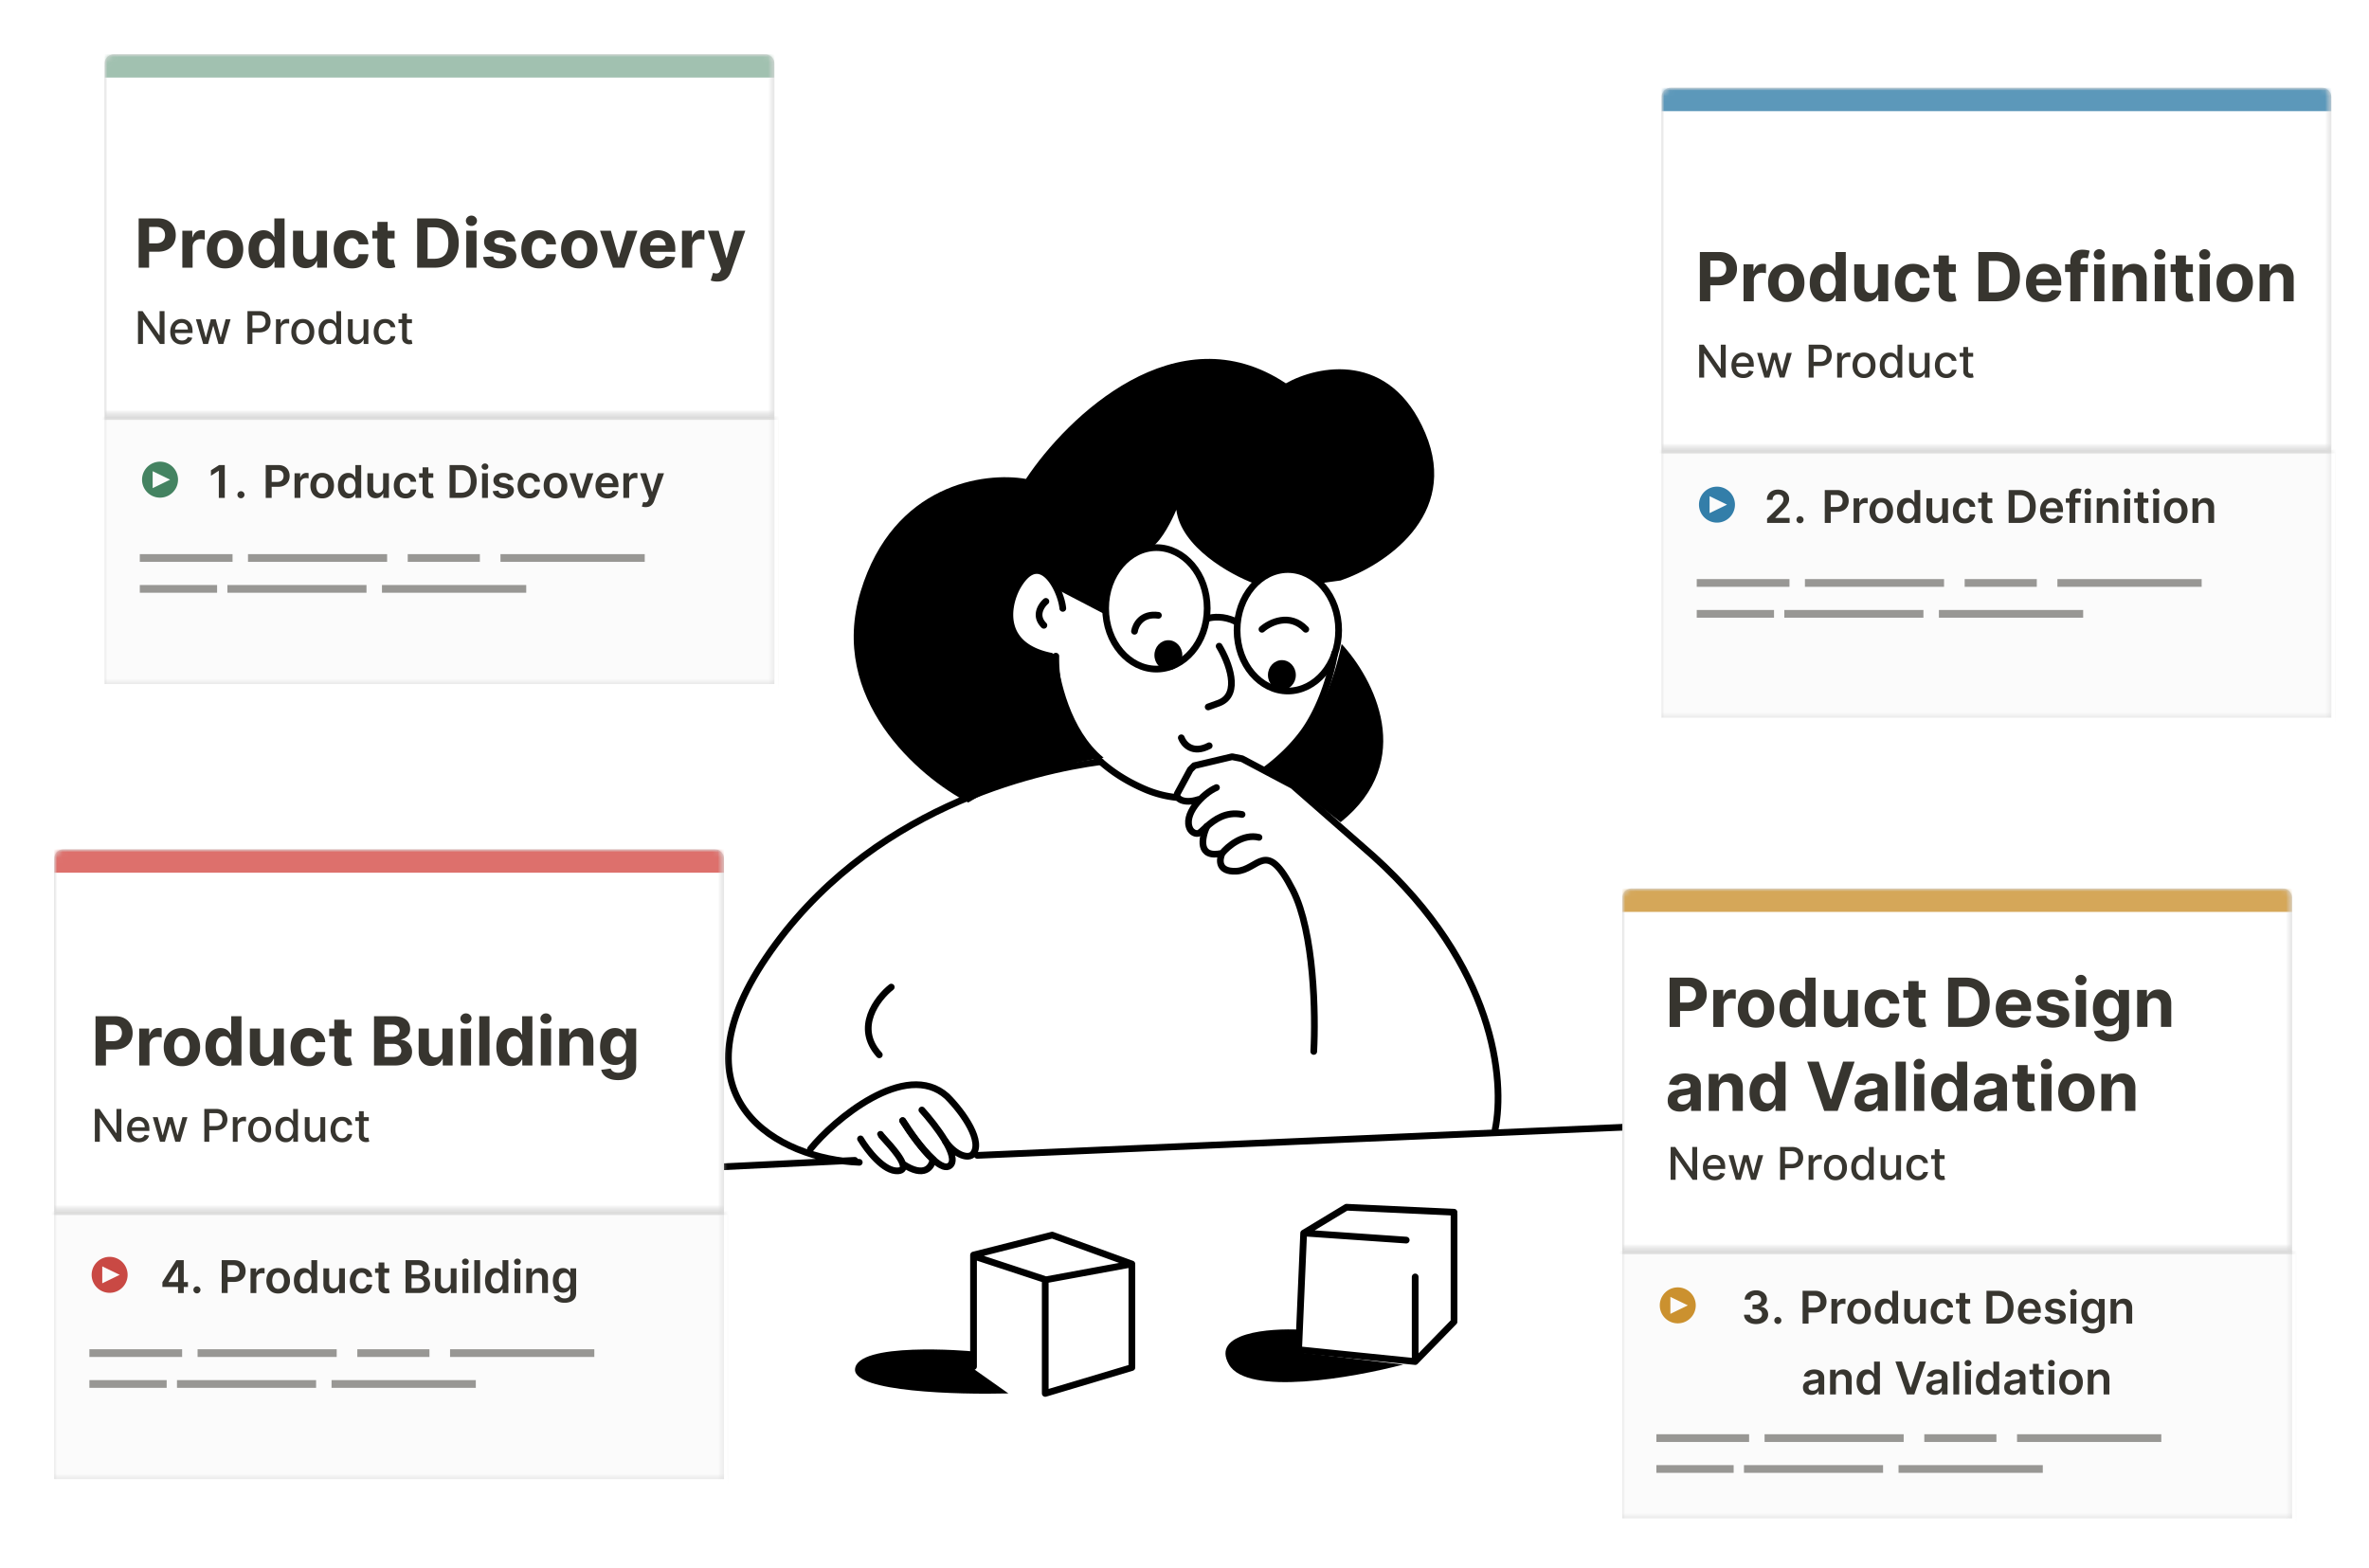
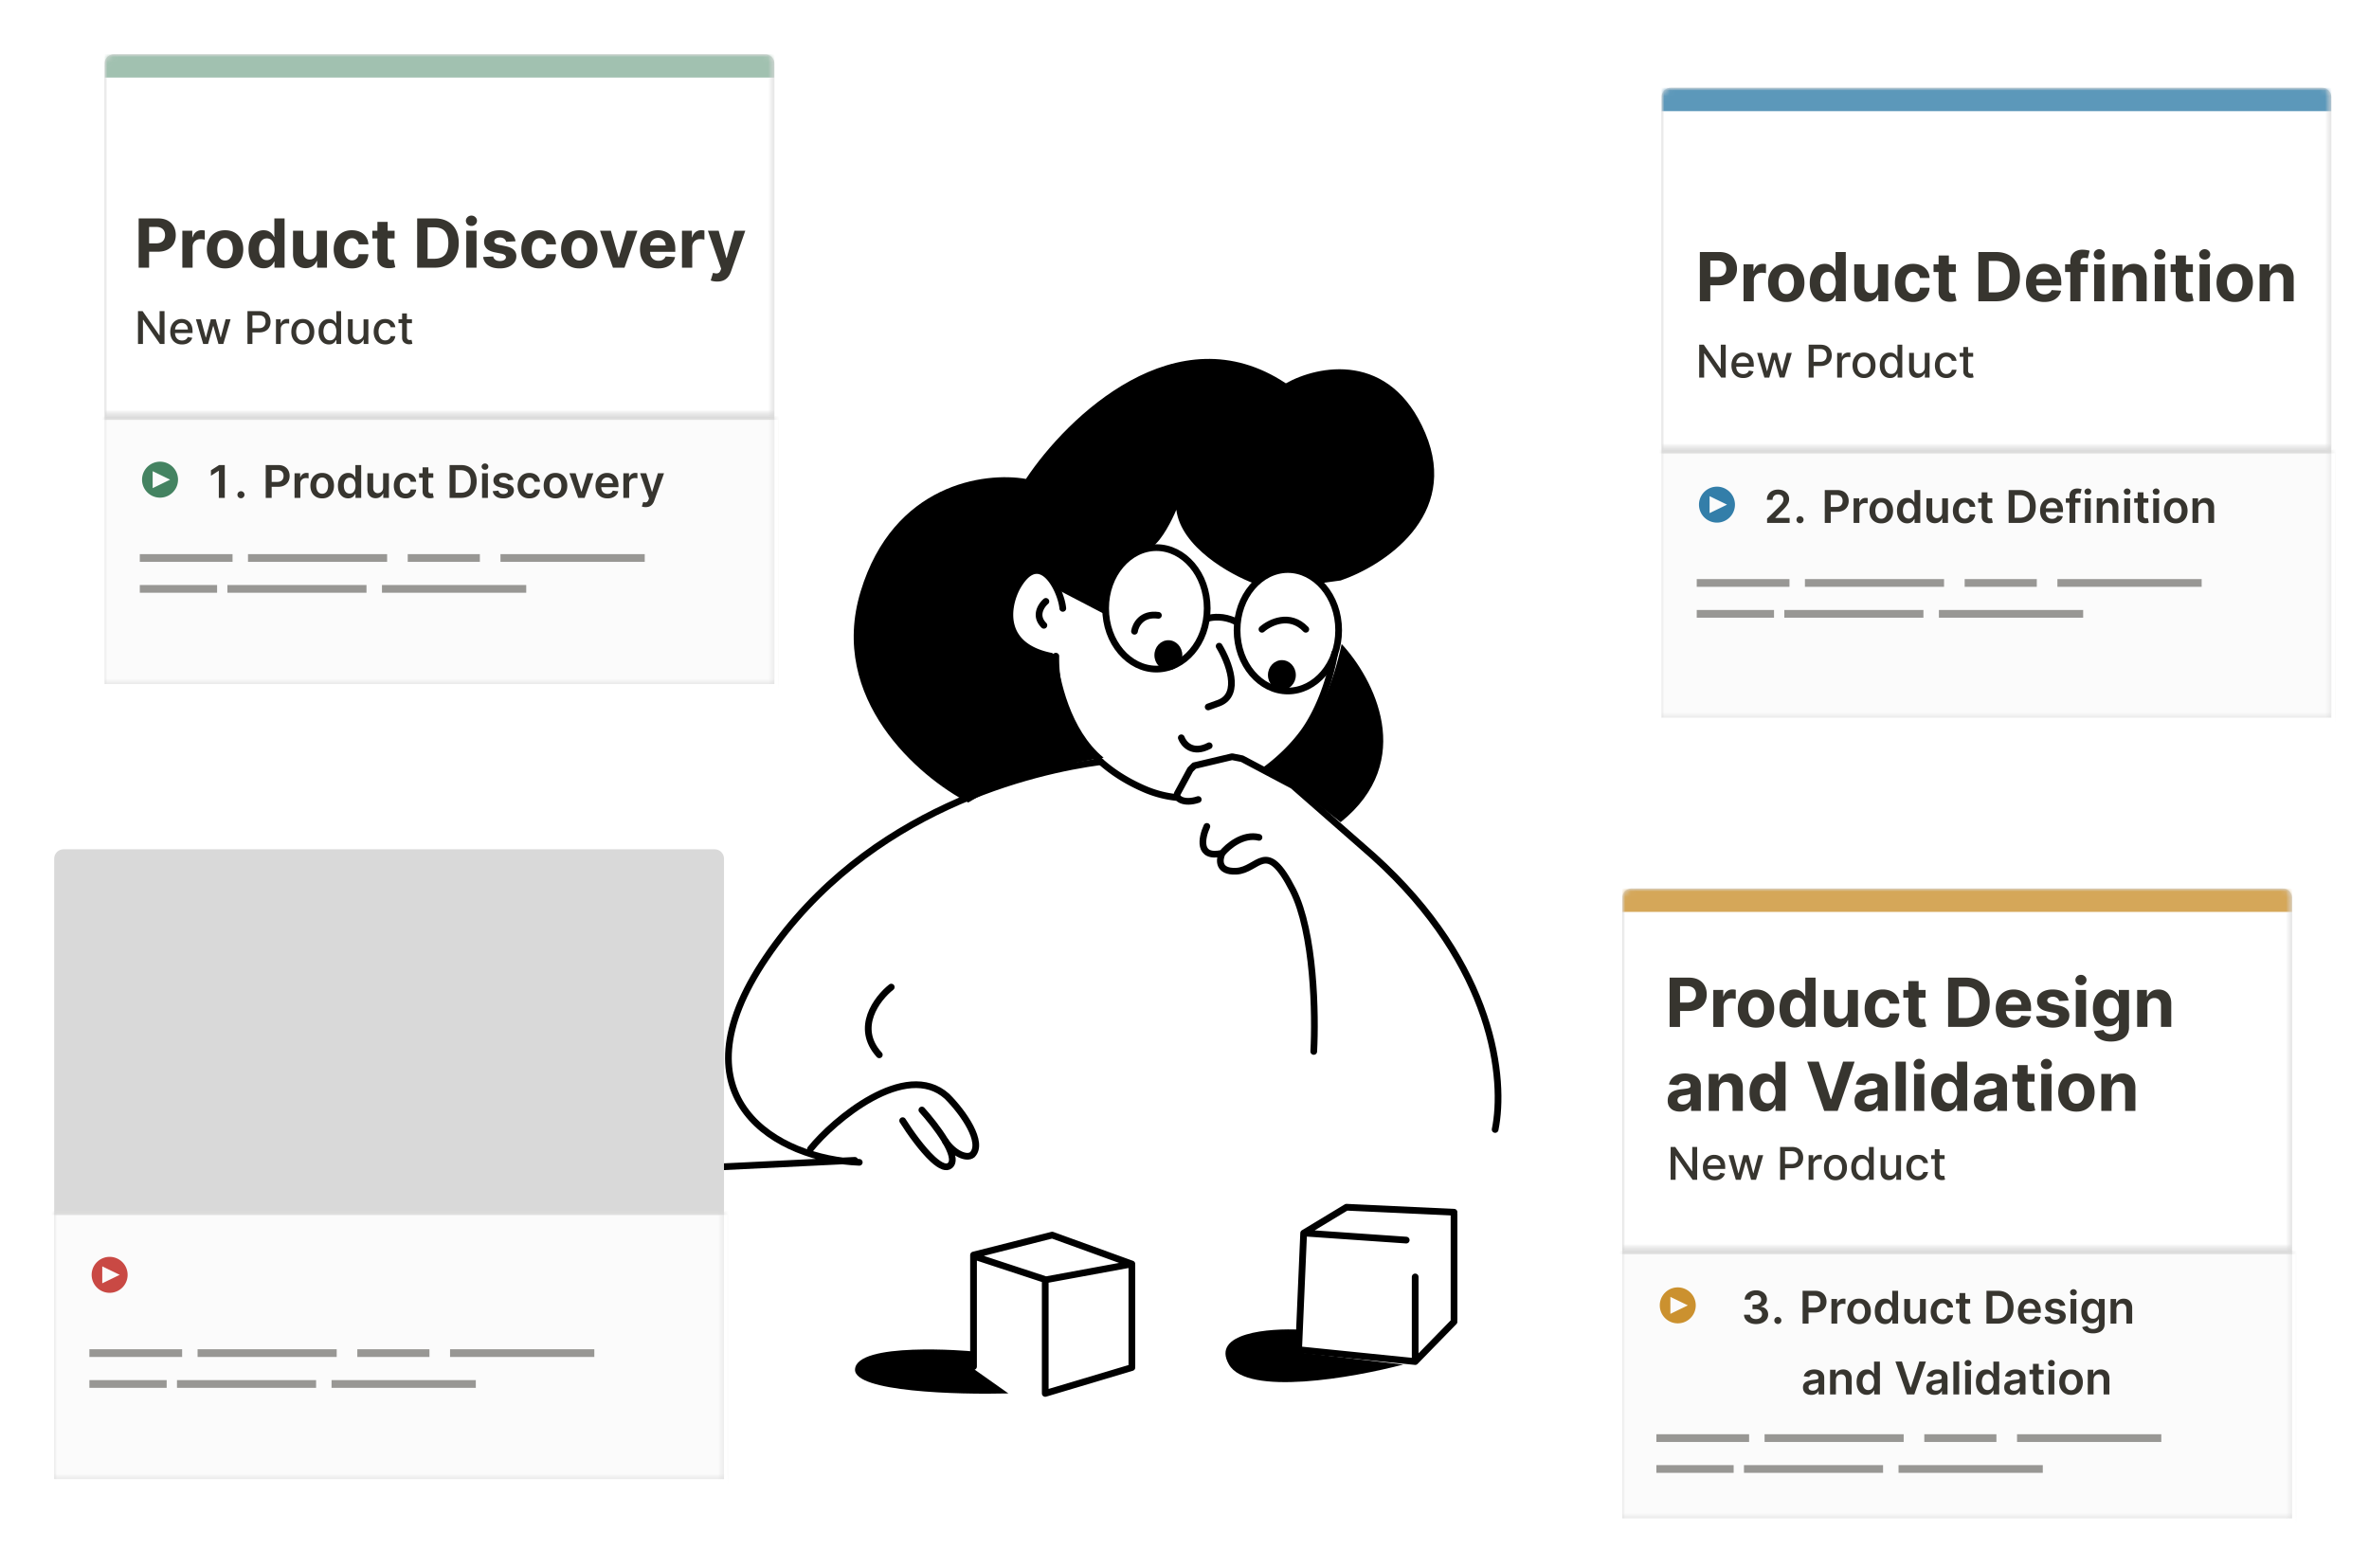
<svg xmlns="http://www.w3.org/2000/svg" width="423" height="280" fill="none">
  <path fill="#000" d="M305.782 233.365c-4.979.569-6.46-1.66-6.579-2.845h10.669c.711.711.889 2.276-4.09 2.845z" />
  <path stroke="#000" stroke-linecap="round" stroke-width="1.2" d="M298.848 218.246v17.07m-7.291-14.402v17.248m-.176.357 7.468-3.023m-4.269-19.025v-4.979m15.471 18.846V213.09m8.357-5.692v19.205m-8.357 4.092 8.357-4.09m.001-19.382-18.848-.711m-4.981 4.979 4.979-4.979m10.492 6.401 8.179-5.335m-8.178 22.762h-10.491m-4.803-18.848 10.135.356" />
  <path fill="#000" d="M152.671 244.581c.178-4.978 20.093-3.378 21.338-3.2v3.2l6.046 4.268c-9.188.237-27.527-.285-27.384-4.268z" />
  <path stroke="#000" stroke-linecap="round" stroke-width="1.2" d="M202.104 244.047V225.91m-15.471 22.763v-19.915m-12.803 15.29v-19.915m0-.002 14.048-3.557m14.225 5.156-15.47 2.846m0 20.274 15.47-4.623m-.001-18.496-14.225-5.157m-14.047 3.735 12.981 4.267" />
  <path fill="#000" d="M219.44 243.69c-3.272-5.691 7.172-6.52 12.803-6.224v4.09l18.315 2.134c-9.01 2.37-27.846 5.69-31.118 0z" />
  <path stroke="#000" stroke-linecap="round" stroke-width="1.2" d="m259.624 236.047-6.935 7.113m-1.599-21.693-17.959-1.244m7.289-4.625 19.204.889m-26.85 3.736-.889 20.626m27.74-24.009v18.848m-6.936-7.645v15.114m-19.914-22.936 7.647-4.623m12.269 27.559-20.982-2.134M215.73 110.422c.771-.237 2.81-.462 4.802.533" />
  <path fill="#000" d="M208.618 119.67c1.375 0 2.49-1.194 2.49-2.667 0-1.473-1.115-2.667-2.49-2.667-1.375 0-2.489 1.194-2.489 2.667 0 1.473 1.114 2.667 2.489 2.667zm20.272 3.555c1.375 0 2.489-1.194 2.489-2.667 0-1.473-1.114-2.667-2.489-2.667-1.375 0-2.49 1.194-2.49 2.667 0 1.473 1.115 2.667 2.49 2.667z" />
  <path stroke="#000" stroke-linecap="round" stroke-width="1.2" d="M202.572 112.736c.178-1.126 1.281-3.271 4.268-2.845m18.494 2.489c1.423-1.245 4.979-2.987 7.824 0m-15.472 3.022c1.66 2.727 3.984 8.571 0 10.136l-1.956.711m-4.8 5.513c.415 1.126 1.991 2.987 4.979 1.422" />
  <path fill="#000" d="M153.672 105.623c-5.832 19.204 10.373 33.133 19.205 37.697 7.966-4.837 19.322-7.291 24.183-8.002-6.046-4.979-7.884-14.107-8.358-18.315-3.2 1.067-11.736-3.023-7.824-11.38 3.13-6.686 6.52-3.26 7.824-.711l8.713 3.911c0-8.108 5.572-10.846 8.358-11.202 1.707-1.138 3.556-4.86 4.267-6.58.854 6.687 9.603 11.559 13.87 13.159 5.548-4.41 10.017-1.837 11.558 0l3.912-.533c7.646-2.608 21.374-11.523 15.115-26.317-6.26-14.794-19.205-12.092-24.895-8.89-19.488-12.946-39.06 5.986-46.41 17.07-7.409-1.305-23.685.889-29.518 20.093z" />
  <path stroke="#000" stroke-linecap="round" stroke-width="1.2" d="m197.238 109.004-8.535-4.445" />
  <path stroke="#000" stroke-width="1.2" d="M215.553 108.644c0 6.133-4.191 10.846-9.068 10.846s-9.069-4.713-9.069-10.846c0-6.134 4.192-10.847 9.069-10.847 4.877 0 9.068 4.713 9.068 10.847zm23.471 3.914c0 6.133-4.191 10.847-9.069 10.847-4.877 0-9.068-4.714-9.068-10.847 0-6.134 4.191-10.847 9.068-10.847 4.878 0 9.069 4.713 9.069 10.847z" />
  <path fill="#000" d="M239.381 146.837c13.657-10.954 5.868-25.724.178-31.829-3.13 14.794-10.372 21.16-13.514 22.583l4.979 2.667 8.357 6.579z" />
  <path stroke="#000" stroke-linecap="round" stroke-width="1.2" d="M189.769 108.646c-.296-3.261-4.09-11.025-8.18-3.735-1.778 3.32-3.058 10.42 6.046 12.27m-.889-9.779c-.83.712-2.063 2.561-.356 4.268m51.923 4.978c-.996 5.691-3.201 10.845-5.513 14.048-1.445 2.003-3.787 4.531-6.773 6.735m-37.502-20.247c-.118 7.231 2.703 17.959 15.648 23.649a19.637 19.637 0 0 0 5.852 1.58" />
  <path stroke="#000" stroke-linecap="round" stroke-linejoin="round" stroke-width="1.2" d="M224.799 149.543c-2.846-.711-5.572 1.601-6.58 2.845-.533 1.127-.782 3.343 2.49 3.201 4.09-.178 5.334-6.046 10.135 3.379 3.841 7.539 4.09 22.345 3.734 28.806m-19.086-40.188c-.928 2.015-1.681 5.797 2.728 4.801" />
-   <path stroke="#000" stroke-linecap="round" stroke-linejoin="round" stroke-width="1.2" d="M217.208 140.652c-2.489 1.067-6.1 4.908-4.677 7.469.177.296.711.853 1.422.711.312-.062.82-.605 1.539-1.245 1.334-1.187 3.397-2.711 6.285-2.134" />
  <path stroke="#000" stroke-linecap="round" stroke-linejoin="round" stroke-width="1.2" d="M266.968 201.712c1.778-8.713.046-29.159-21.719-48.79l-14.403-12.625-9.069-4.801-1.778-.355-6.757 1.6-.711.711-2.312 4.268c-.356.889 1.174 1.92 3.735 1.067m-17.428-6.76c-11.558 1.541-41.563 8.167-59.746 35.03-17.138 25.318 2.244 35.987 16.647 36.52m-80.991 3.558 80.195-3.912" />
-   <path stroke="#000" stroke-linecap="round" stroke-width="1.2" d="m174.502 206.334 149.419-6.51m-162.74 8.028c.22.682.058 1.172-.798 1.246-2.535.217-5.545-3.712-6.733-5.703m7.527-3.262c1.265 2.021 3.471 5.135 5.405 6.902-.176 1.358-1.503 3.422-5.398.815-.594-1.84-3.967-5.075-3.967-5.273" />
  <path stroke="#000" stroke-linecap="round" stroke-width="1.2" d="M164.608 198.234c2.42 2.671 6.812 8.392 5.017 9.913-.319.269-.724.295-1.189.138-.552-.189-1.187-.638-1.855-1.248-1.934-1.766-4.14-4.881-5.405-6.902" />
  <path stroke="#000" stroke-linecap="round" stroke-width="1.2" d="M144.715 205.196c4.048-5.07 16.989-16.058 24.381-9.404 2.949 2.942 6.623 8.26 4.511 10.432-1.056.815-3.342-.271-4.817-2.444m-9.652-27.495c-2.549 2.016-6.544 7.255-2.134 12.092" />
  <g filter="url(#a)">
    <path fill="#D9D9D9" d="M17.002 9.673c0-.924.749-1.673 1.673-1.673h116.253c.923 0 1.672.749 1.672 1.673v110.814H17.002V9.673z" />
    <mask id="b" width="120" height="49" x="17" y="72" maskUnits="userSpaceOnUse" style="mask-type:alpha">
      <path fill="#D9D9D9" stroke="#000" stroke-width="3.232" d="M18.616 74.265h116.366v44.607H18.616z" />
    </mask>
    <g mask="url(#b)">
      <path fill="#fff" stroke="#DDDDDC" stroke-width=".646" d="M15.382 72.972h122.184v49.779H15.382z" opacity=".9" />
      <path fill="#37352F" d="M38.462 81.378v5.868h-1.063v-4.833h-.034l-1.373.876v-.974l1.459-.937h1.01zm2.891 5.931a.614.614 0 0 1-.446-.183.594.594 0 0 1-.184-.447.587.587 0 0 1 .184-.441.614.614 0 0 1 .447-.184c.168 0 .314.061.438.184a.602.602 0 0 1 .1.759.658.658 0 0 1-.23.229.596.596 0 0 1-.309.083zm4.42-.063v-5.868h2.2c.45 0 .829.085 1.135.252.307.169.54.4.696.694.158.292.238.624.238.997 0 .376-.08.71-.238 1.003a1.699 1.699 0 0 1-.702.69c-.31.166-.69.25-1.143.25H46.5v-.874h1.315c.264 0 .48-.046.648-.138a.868.868 0 0 0 .372-.378c.082-.16.124-.345.124-.553a1.18 1.18 0 0 0-.124-.55.837.837 0 0 0-.375-.37c-.168-.09-.385-.134-.65-.134h-.974v4.98h-1.063zm5.146 0v-4.4h1.006v.733h.046a1.097 1.097 0 0 1 1.085-.797c.058 0 .122.003.192.009.073.004.133.01.18.02v.954a1.091 1.091 0 0 0-.208-.04 1.92 1.92 0 0 0-.273-.02c-.189 0-.359.04-.51.123a.9.9 0 0 0-.352.335.944.944 0 0 0-.129.496v2.587H50.92zm4.937.086c-.43 0-.802-.094-1.117-.284a1.926 1.926 0 0 1-.734-.793c-.172-.34-.258-.737-.258-1.192 0-.455.087-.853.258-1.195.174-.342.419-.607.734-.796.315-.19.688-.284 1.117-.284.43 0 .802.095 1.118.284.315.189.558.454.73.796.174.342.26.74.26 1.195 0 .454-.086.852-.26 1.192-.172.34-.415.604-.73.793-.316.19-.688.284-1.118.284zm.006-.83a.893.893 0 0 0 .584-.193 1.15 1.15 0 0 0 .35-.521 2.14 2.14 0 0 0 .117-.728c0-.27-.039-.513-.117-.73a1.156 1.156 0 0 0-.35-.525.885.885 0 0 0-.584-.195.91.91 0 0 0-.596.195c-.157.13-.274.305-.352.524a2.197 2.197 0 0 0-.115.731c0 .267.038.51.115.728.078.218.195.391.352.521a.918.918 0 0 0 .596.192zm4.616.822c-.345 0-.655-.09-.928-.267a1.811 1.811 0 0 1-.647-.774c-.159-.338-.238-.748-.238-1.232 0-.489.08-.901.24-1.237.163-.338.381-.593.657-.765.275-.174.581-.261.92-.261.257 0 .47.044.635.132.166.086.298.19.396.312.097.12.172.234.226.341h.043v-2.195h1.04v5.868h-1.02v-.693h-.063c-.053.107-.13.22-.232.34-.101.12-.235.22-.401.304a1.386 1.386 0 0 1-.628.126zm.29-.852c.22 0 .407-.059.561-.177a1.11 1.11 0 0 0 .353-.502c.08-.213.12-.463.12-.747 0-.285-.04-.532-.12-.742a1.057 1.057 0 0 0-.35-.49.903.903 0 0 0-.564-.175.914.914 0 0 0-.58.18c-.154.12-.27.287-.349.499a2.092 2.092 0 0 0-.117.728c0 .275.04.52.117.736.08.214.198.383.353.507a.908.908 0 0 0 .576.183zm5.964-1.077v-2.55h1.037v4.401h-1.005v-.782h-.046c-.1.246-.263.448-.49.605-.226.156-.503.234-.834.234-.288 0-.543-.064-.765-.192a1.333 1.333 0 0 1-.516-.564c-.124-.248-.186-.548-.186-.9v-2.802h1.037v2.642c0 .279.077.5.23.665a.783.783 0 0 0 .601.246.944.944 0 0 0 .444-.112.904.904 0 0 0 .353-.332c.093-.149.14-.335.14-.559zm4.023 1.937c-.439 0-.816-.096-1.131-.29a1.933 1.933 0 0 1-.725-.799 2.643 2.643 0 0 1-.252-1.18 2.6 2.6 0 0 1 .257-1.183c.172-.344.415-.612.728-.803.315-.192.688-.289 1.118-.289.357 0 .673.066.948.198.277.13.498.314.662.553.164.236.258.513.28.83h-.99a.948.948 0 0 0-.287-.53c-.15-.143-.349-.214-.6-.214a.936.936 0 0 0-.558.171 1.1 1.1 0 0 0-.375.488 1.988 1.988 0 0 0-.132.762c0 .3.044.557.132.773.088.214.211.38.37.496a.94.94 0 0 0 .564.172c.153 0 .29-.029.41-.086a.823.823 0 0 0 .306-.255.979.979 0 0 0 .17-.404h.99a1.728 1.728 0 0 1-.275.828 1.628 1.628 0 0 1-.647.562c-.273.133-.594.2-.963.2zm4.935-4.487v.803h-2.53v-.803h2.53zm-1.906-1.054h1.038v4.131c0 .14.02.247.063.321a.34.34 0 0 0 .171.15.66.66 0 0 0 .236.04.966.966 0 0 0 .177-.015 1.59 1.59 0 0 0 .126-.026l.175.811a1.945 1.945 0 0 1-.61.103 1.693 1.693 0 0 1-.702-.117 1.092 1.092 0 0 1-.496-.407c-.12-.183-.18-.413-.178-.688v-4.303zm6.809 5.455h-1.989v-5.868h2.029c.582 0 1.083.118 1.501.353.42.233.743.568.968 1.006.226.437.338.96.338 1.57 0 .61-.113 1.136-.34 1.575-.226.44-.551.777-.977 1.012-.425.235-.934.352-1.53.352zm-.926-.92h.874c.409 0 .75-.074 1.023-.223a1.43 1.43 0 0 0 .616-.673c.137-.3.206-.675.206-1.124 0-.448-.069-.82-.206-1.117a1.407 1.407 0 0 0-.61-.667c-.268-.15-.6-.224-.997-.224h-.906v4.028zm4.738.92v-4.4h1.037v4.4h-1.037zm.521-5.025a.605.605 0 0 1-.424-.164.526.526 0 0 1-.178-.398c0-.156.06-.29.178-.398a.599.599 0 0 1 .424-.166c.166 0 .308.055.424.166a.52.52 0 0 1 .178.398c0 .155-.06.288-.178.398a.598.598 0 0 1-.424.164zm5.06 1.788-.945.103a.761.761 0 0 0-.14-.27.696.696 0 0 0-.264-.203.96.96 0 0 0-.407-.077.994.994 0 0 0-.544.14c-.145.094-.217.215-.215.364a.381.381 0 0 0 .14.312c.098.08.258.146.482.198l.75.16c.417.09.726.232.929.427.204.195.307.45.309.765a1.197 1.197 0 0 1-.243.734c-.16.21-.38.374-.662.492a2.504 2.504 0 0 1-.975.178c-.538 0-.972-.113-1.3-.338a1.359 1.359 0 0 1-.588-.948l1.012-.098a.712.712 0 0 0 .292.45c.149.101.343.152.582.152.246 0 .444-.05.593-.152.15-.101.226-.226.226-.375a.39.39 0 0 0-.146-.313c-.096-.082-.245-.145-.447-.189l-.75-.157c-.423-.088-.735-.236-.938-.444a1.092 1.092 0 0 1-.3-.797 1.127 1.127 0 0 1 .22-.705c.151-.2.36-.355.628-.464.269-.11.58-.166.93-.166.516 0 .922.11 1.218.33.298.22.483.516.553.89zm2.87 3.323c-.44 0-.817-.096-1.132-.29a1.933 1.933 0 0 1-.725-.799 2.644 2.644 0 0 1-.252-1.18 2.6 2.6 0 0 1 .258-1.183c.172-.344.415-.612.728-.803.315-.192.687-.289 1.117-.289.357 0 .673.066.948.198.277.13.498.314.662.553.165.236.258.513.281.83h-.991a.948.948 0 0 0-.287-.53c-.149-.143-.348-.214-.599-.214a.937.937 0 0 0-.558.171c-.16.113-.286.276-.376.488a1.986 1.986 0 0 0-.131.762c0 .3.043.557.131.773.088.214.211.38.37.496.16.115.349.172.564.172.153 0 .29-.029.41-.086a.824.824 0 0 0 .307-.255.979.979 0 0 0 .169-.404h.991a1.728 1.728 0 0 1-.275.828 1.629 1.629 0 0 1-.647.562c-.274.133-.595.2-.963.2zm4.656 0c-.43 0-.802-.094-1.117-.284a1.926 1.926 0 0 1-.734-.793c-.171-.34-.257-.737-.257-1.192 0-.455.086-.853.257-1.195.174-.342.419-.607.734-.796.315-.19.688-.284 1.117-.284.43 0 .802.095 1.118.284.315.189.558.454.73.796.174.342.261.74.261 1.195 0 .454-.087.852-.26 1.192-.173.34-.416.604-.731.793-.316.19-.688.284-1.118.284zm.006-.83a.893.893 0 0 0 .585-.193c.156-.13.273-.303.349-.521a2.14 2.14 0 0 0 .118-.728c0-.27-.04-.513-.118-.73a1.157 1.157 0 0 0-.35-.525.885.885 0 0 0-.584-.195.91.91 0 0 0-.596.195c-.157.13-.274.305-.352.524a2.197 2.197 0 0 0-.115.731c0 .267.038.51.115.728.078.218.195.391.352.521a.918.918 0 0 0 .596.192zm6.764-3.657-1.567 4.401h-1.146l-1.567-4.4h1.106l1.011 3.268h.046l1.014-3.269h1.103zm2.517 4.487c-.442 0-.823-.092-1.143-.275a1.865 1.865 0 0 1-.737-.785c-.172-.34-.258-.74-.258-1.2 0-.453.086-.85.258-1.192.174-.344.417-.612.728-.803a2.047 2.047 0 0 1 1.097-.289c.271 0 .527.044.768.132.243.086.457.22.642.4.187.182.334.414.441.694.107.28.161.612.161.997v.318h-3.608v-.699h2.613a1.118 1.118 0 0 0-.129-.53.936.936 0 0 0-.352-.37.991.991 0 0 0-.521-.134 1.01 1.01 0 0 0-.559.155 1.054 1.054 0 0 0-.375.4 1.154 1.154 0 0 0-.135.542v.61c0 .257.047.476.14.66.094.181.225.32.393.418.168.095.365.143.59.143.151 0 .287-.02.41-.063a.915.915 0 0 0 .318-.192.797.797 0 0 0 .203-.312l.969.109c-.062.256-.178.48-.35.67-.17.19-.388.336-.653.441a2.503 2.503 0 0 1-.911.155zm2.834-.086v-4.4h1.006v.733h.045a1.101 1.101 0 0 1 1.086-.797c.058 0 .122.003.192.009.073.004.133.01.181.02v.954a1.1 1.1 0 0 0-.209-.04 1.934 1.934 0 0 0-.273-.02 1.05 1.05 0 0 0-.51.123.9.9 0 0 0-.352.335.944.944 0 0 0-.129.496v2.587h-1.037zm3.977 1.65a2.096 2.096 0 0 1-.676-.109l.241-.807c.151.043.285.064.404.063a.496.496 0 0 0 .312-.112c.092-.07.169-.19.232-.355l.089-.238-1.596-4.493h1.1l1.015 3.324h.045l1.018-3.324h1.103l-1.762 4.934a1.988 1.988 0 0 1-.327.599 1.33 1.33 0 0 1-.499.384c-.194.09-.427.134-.699.134z" />
      <path stroke="#37352F" stroke-width="1.38" d="M23.289 97.978h16.56m-16.56 5.516h13.8m5.52-5.516h24.84m-28.519 5.516h24.839m7.36-5.516h12.88m3.68 0h25.76m-46.92 5.516h25.76" opacity=".5" />
      <g clip-path="url(#c)">
        <path fill="#448361" d="M26.903 80.777a3.212 3.212 0 1 0 0 6.424 3.212 3.212 0 0 0 0-6.424zm-1.318 4.726v-3.028l3.117 1.514-3.117 1.514z" />
      </g>
    </g>
    <mask id="d" width="120" height="65" x="17" y="8" maskUnits="userSpaceOnUse" style="mask-type:alpha">
      <path fill="#D9D9D9" d="M17.002 8H136.6v64.648H17.002z" />
    </mask>
    <g mask="url(#d)">
      <mask id="e" width="120" height="65" x="17" y="8" maskUnits="userSpaceOnUse" style="mask-type:alpha">
        <path fill="#fff" d="M17 9.673C17 8.749 17.749 8 18.673 8h116.253c.924 0 1.672.749 1.672 1.673v62.726H17V9.673z" />
      </mask>
      <g mask="url(#e)">
        <path fill="#fff" d="M17.002 8h120.245v64.777H17.002z" />
        <path fill="#A1C1B0" d="M17 8h119.598v4.182H17z" />
        <path fill="#37352F" d="M27.703 53.887v5.867h-.814l-2.982-4.303h-.055v4.303h-.885v-5.867h.82l2.984 4.308h.055v-4.308h.877zm3.119 5.956c-.434 0-.807-.093-1.12-.278a1.884 1.884 0 0 1-.723-.788c-.168-.34-.252-.738-.252-1.195 0-.45.084-.848.253-1.191.17-.344.406-.613.71-.805.306-.193.663-.29 1.072-.29.248 0 .488.041.721.123.233.083.443.211.628.387.185.176.331.404.438.685.107.279.16.618.16 1.017v.303h-3.497v-.641h2.658c0-.226-.046-.425-.137-.599a1.04 1.04 0 0 0-.966-.567c-.24 0-.45.059-.63.177a1.2 1.2 0 0 0-.413.459c-.095.187-.143.39-.143.61v.501c0 .294.052.545.155.751.105.206.251.364.438.473a1.3 1.3 0 0 0 .656.16c.163 0 .31-.023.444-.069a.92.92 0 0 0 .57-.559l.811.147a1.467 1.467 0 0 1-.35.627 1.693 1.693 0 0 1-.627.416c-.25.097-.536.146-.856.146zm3.784-.09-1.295-4.4h.885l.863 3.232h.043l.865-3.232h.885l.86 3.218h.043l.856-3.218h.886l-1.293 4.4h-.873l-.894-3.176h-.066l-.894 3.177h-.87zm7.907 0v-5.866h2.092c.456 0 .834.083 1.134.249.3.166.524.393.673.682.15.286.224.609.224.968 0 .361-.076.686-.227.974a1.637 1.637 0 0 1-.676.682c-.3.166-.677.25-1.131.25h-1.438v-.751h1.357c.289 0 .523-.05.702-.15a.935.935 0 0 0 .396-.412c.084-.174.126-.371.126-.593 0-.221-.042-.418-.126-.59a.905.905 0 0 0-.398-.404c-.18-.098-.417-.146-.711-.146h-1.112v5.108h-.885zm5.092 0v-4.4h.828v.7h.046c.08-.237.221-.424.424-.56.204-.137.435-.205.693-.205a3.677 3.677 0 0 1 .364.02v.819a1.514 1.514 0 0 0-.184-.032 1.745 1.745 0 0 0-.263-.02c-.203 0-.383.043-.542.13a.958.958 0 0 0-.51.862v2.687h-.856zm4.792.09a2.02 2.02 0 0 1-1.08-.284 1.913 1.913 0 0 1-.716-.793c-.17-.34-.255-.738-.255-1.192 0-.457.085-.856.255-1.198.17-.342.408-.607.716-.796a2.02 2.02 0 0 1 1.08-.284c.413 0 .773.095 1.08.284.308.189.546.454.716.796.17.342.255.741.255 1.198 0 .454-.085.852-.255 1.192-.17.34-.408.604-.716.793a2.02 2.02 0 0 1-1.08.284zm.003-.72c.267 0 .489-.07.665-.211a1.26 1.26 0 0 0 .39-.565c.085-.235.128-.494.128-.776 0-.28-.043-.539-.129-.774a1.26 1.26 0 0 0-.39-.57 1.018 1.018 0 0 0-.664-.215c-.27 0-.493.072-.67.215a1.28 1.28 0 0 0-.393.57 2.28 2.28 0 0 0-.126.774c0 .282.042.541.126.776.086.235.217.423.392.565.178.141.401.212.67.212zm4.652.717c-.356 0-.673-.09-.952-.272a1.856 1.856 0 0 1-.653-.782c-.156-.34-.235-.748-.235-1.224 0-.475.08-.882.238-1.22.16-.338.38-.597.66-.776.278-.18.594-.27.947-.27.273 0 .493.046.66.138.167.09.297.195.389.315.093.12.166.226.218.318h.051v-2.18h.857v5.867h-.837v-.685h-.071c-.052.094-.126.2-.224.321-.095.12-.227.225-.395.315s-.386.135-.653.135zm.189-.73a.998.998 0 0 0 .624-.196c.172-.131.302-.314.39-.547.09-.233.135-.504.135-.813 0-.306-.044-.573-.132-.803a1.179 1.179 0 0 0-.387-.535 1.017 1.017 0 0 0-.63-.192c-.258 0-.473.067-.645.2a1.226 1.226 0 0 0-.39.548 2.233 2.233 0 0 0-.128.782c0 .294.044.558.131.793.088.235.218.421.39.559.174.136.388.203.642.203zm6.001-1.181v-2.576h.86v4.4h-.843v-.761h-.046c-.1.235-.263.43-.487.587-.221.155-.497.232-.828.232a1.49 1.49 0 0 1-.75-.186 1.308 1.308 0 0 1-.51-.559c-.122-.246-.184-.55-.184-.914v-2.799h.857v2.696c0 .3.083.539.25.717a.846.846 0 0 0 .647.266 1.05 1.05 0 0 0 .876-.484c.107-.163.16-.369.158-.619zm3.864 1.914c-.426 0-.793-.097-1.1-.29a1.916 1.916 0 0 1-.705-.805 2.68 2.68 0 0 1-.246-1.174c0-.447.084-.842.252-1.183.168-.344.405-.613.71-.805.306-.193.666-.29 1.08-.29.335 0 .633.062.894.186a1.6 1.6 0 0 1 .633.516c.163.222.26.48.29.776h-.834a.999.999 0 0 0-.315-.532c-.162-.15-.38-.224-.653-.224-.24 0-.448.063-.628.19a1.215 1.215 0 0 0-.415.532c-.1.23-.15.5-.15.814 0 .32.05.597.147.83.097.233.235.414.412.542.18.128.391.192.634.192.162 0 .31-.03.44-.089a.9.9 0 0 0 .336-.26.982.982 0 0 0 .192-.407h.834a1.62 1.62 0 0 1-.278.762 1.604 1.604 0 0 1-.622.527 2.02 2.02 0 0 1-.908.192zm4.778-4.49v.688H69.48v-.688h2.404zm-1.76-1.054h.857v4.163c0 .166.025.291.075.375.05.082.114.139.192.17.08.028.167.042.26.042a.997.997 0 0 0 .181-.014l.12-.023.155.707a1.678 1.678 0 0 1-.556.092 1.51 1.51 0 0 1-.63-.12 1.082 1.082 0 0 1-.473-.39c-.12-.175-.18-.396-.18-.662V54.3zm-47.037-8.166v-8.801h3.472c.668 0 1.237.127 1.706.382.47.253.828.603 1.075 1.053.249.447.374.963.374 1.547 0 .585-.126 1.1-.378 1.547a2.608 2.608 0 0 1-1.096 1.045c-.476.249-1.052.373-1.728.373H24.3v-1.49h1.912c.358 0 .654-.062.886-.186.234-.126.41-.299.524-.52.117-.223.176-.48.176-.769 0-.292-.059-.547-.176-.765a1.176 1.176 0 0 0-.524-.511c-.235-.123-.533-.185-.894-.185h-1.255v7.28h-1.86zm7.8 0v-6.6h1.776v1.15h.068c.12-.409.323-.718.606-.927.284-.212.61-.318.98-.318a2.758 2.758 0 0 1 .576.064v1.624a2.4 2.4 0 0 0-.357-.068c-.151-.02-.29-.03-.416-.03-.27 0-.51.058-.722.176-.21.114-.376.275-.499.481a1.39 1.39 0 0 0-.18.713v3.735h-1.831zm7.627.129c-.667 0-1.244-.142-1.731-.426a2.911 2.911 0 0 1-1.122-1.194c-.264-.513-.395-1.108-.395-1.784 0-.682.132-1.277.395-1.787a2.877 2.877 0 0 1 1.122-1.195c.487-.287 1.064-.43 1.731-.43.668 0 1.244.143 1.728.43.487.284.862.682 1.126 1.195.264.51.395 1.105.395 1.787 0 .676-.131 1.27-.395 1.784-.264.51-.639.908-1.126 1.194-.484.284-1.06.426-1.727.426zm.01-1.418c.303 0 .556-.086.76-.258a1.6 1.6 0 0 0 .46-.714c.106-.3.159-.643.159-1.027a3.08 3.08 0 0 0-.16-1.027 1.6 1.6 0 0 0-.46-.713 1.126 1.126 0 0 0-.76-.262c-.306 0-.564.087-.773.262a1.612 1.612 0 0 0-.469.713 3.16 3.16 0 0 0-.154 1.027c0 .384.051.727.154 1.027.106.301.262.539.469.714.209.172.467.258.773.258zm6.862 1.396c-.501 0-.956-.129-1.362-.387-.404-.26-.725-.643-.963-1.147-.235-.507-.352-1.129-.352-1.865 0-.756.121-1.385.365-1.886.244-.505.567-.881.971-1.13a2.489 2.489 0 0 1 1.337-.379c.37 0 .677.063.924.19.249.122.45.277.601.463.155.184.272.364.353.542h.055v-3.31h1.827v8.802h-1.805v-1.057h-.078a2.36 2.36 0 0 1-.365.545 1.815 1.815 0 0 1-.606.443c-.246.117-.547.176-.902.176zm.58-1.457c.295 0 .544-.08.748-.24.206-.163.364-.391.473-.684a2.87 2.87 0 0 0 .167-1.026c0-.393-.054-.734-.163-1.023a1.469 1.469 0 0 0-.473-.67 1.203 1.203 0 0 0-.752-.237c-.3 0-.554.082-.76.245-.207.163-.363.39-.469.679-.106.29-.159.625-.159 1.006 0 .383.053.723.159 1.018.109.292.265.521.468.688.207.163.46.244.761.244zm8.914-1.46v-3.79h1.83v6.6h-1.757v-1.2h-.069a1.948 1.948 0 0 1-.743.933c-.344.235-.764.353-1.26.353-.44 0-.829-.1-1.164-.301a2.068 2.068 0 0 1-.786-.855c-.187-.37-.281-.812-.284-1.328v-4.203h1.83v3.876c.003.39.108.698.314.924.207.227.483.34.83.34.22 0 .426-.05.618-.15.192-.104.347-.256.465-.456.12-.2.179-.449.176-.744zm6.277 2.939c-.676 0-1.258-.144-1.745-.43a2.906 2.906 0 0 1-1.117-1.203c-.258-.513-.387-1.103-.387-1.77 0-.677.13-1.27.391-1.78a2.906 2.906 0 0 1 1.122-1.199c.484-.29 1.06-.434 1.727-.434.576 0 1.08.105 1.513.314a2.53 2.53 0 0 1 1.027.88c.252.379.391.823.417 1.333h-1.728a1.33 1.33 0 0 0-.386-.795c-.207-.203-.477-.305-.813-.305-.283 0-.53.077-.743.232-.209.152-.372.374-.49.666-.117.292-.176.646-.176 1.062 0 .42.057.779.172 1.074.117.295.282.52.494.675.212.154.46.231.743.231.21 0 .397-.042.564-.128.169-.086.308-.21.416-.374.112-.166.185-.365.22-.598h1.727a2.707 2.707 0 0 1-.413 1.333c-.243.38-.58.679-1.01.893-.43.215-.938.323-1.525.323zm7.631-6.73v1.375h-3.975v-1.375h3.975zm-3.073-1.581h1.831v6.154c0 .169.026.3.077.395a.426.426 0 0 0 .215.193.885.885 0 0 0 .327.056c.086 0 .172-.007.258-.021l.197-.04.288 1.363a4.77 4.77 0 0 1-.386.099c-.167.04-.369.065-.606.073-.442.017-.828-.041-1.16-.176a1.62 1.62 0 0 1-.77-.627c-.183-.284-.273-.642-.27-1.075v-6.394zm10.22 8.182h-3.12v-8.801h3.146c.886 0 1.648.176 2.286.529.64.349 1.13.852 1.474 1.508.347.656.52 1.44.52 2.355 0 .917-.173 1.704-.52 2.363a3.573 3.573 0 0 1-1.482 1.517c-.642.353-1.41.529-2.303.529zm-1.259-1.595h1.182c.55 0 1.013-.097 1.388-.292a1.88 1.88 0 0 0 .851-.915c.192-.415.288-.951.288-1.607 0-.65-.096-1.182-.288-1.594a1.864 1.864 0 0 0-.846-.912c-.376-.194-.839-.292-1.389-.292h-1.186v5.612zm6.91 1.595v-6.6h1.83v6.6h-1.83zm.919-7.452a.995.995 0 0 1-.7-.27.878.878 0 0 1-.288-.658.86.86 0 0 1 .288-.649.986.986 0 0 1 .7-.275c.272 0 .504.092.696.275.195.18.292.397.292.65a.872.872 0 0 1-.292.657.98.98 0 0 1-.696.27zm7.87 2.733-1.677.103a.868.868 0 0 0-.184-.386.982.982 0 0 0-.374-.28 1.27 1.27 0 0 0-.546-.107c-.283 0-.523.06-.718.18-.194.118-.292.276-.292.473 0 .158.063.291.19.4.125.109.342.196.648.262l1.195.24c.642.132 1.12.344 1.435.637.315.292.473.676.473 1.151 0 .433-.128.813-.383 1.14-.252.326-.598.58-1.04.764-.438.18-.944.27-1.517.27-.873 0-1.57-.181-2.088-.545a2.126 2.126 0 0 1-.907-1.495l1.8-.095c.055.266.187.47.396.61.21.138.477.207.804.207.32 0 .578-.062.773-.185.198-.126.298-.288.301-.486a.505.505 0 0 0-.21-.408c-.138-.109-.35-.192-.636-.25l-1.144-.227c-.644-.13-1.124-.352-1.44-.67-.311-.319-.468-.724-.468-1.217 0-.424.115-.789.344-1.096.232-.306.558-.542.976-.709.42-.166.914-.249 1.478-.249.834 0 1.49.176 1.968.529.481.352.762.832.842 1.44zm4.285 4.848c-.676 0-1.258-.144-1.745-.43a2.906 2.906 0 0 1-1.117-1.203c-.258-.513-.387-1.103-.387-1.77 0-.677.13-1.27.391-1.78a2.906 2.906 0 0 1 1.122-1.199c.484-.29 1.06-.434 1.727-.434.576 0 1.08.105 1.513.314a2.53 2.53 0 0 1 1.027.88c.252.379.391.823.417 1.333H95.88a1.33 1.33 0 0 0-.386-.795c-.207-.203-.477-.305-.813-.305-.283 0-.531.077-.743.232-.21.152-.372.374-.49.666-.117.292-.176.646-.176 1.062 0 .42.057.779.172 1.074.117.295.282.52.494.675.212.154.46.231.743.231.21 0 .397-.042.563-.128.17-.086.308-.21.417-.374.112-.166.185-.365.22-.598h1.727a2.706 2.706 0 0 1-.413 1.333c-.243.38-.58.679-1.01.893-.43.215-.938.323-1.525.323zm7.102 0c-.667 0-1.244-.142-1.732-.426a2.913 2.913 0 0 1-1.121-1.194c-.264-.513-.396-1.108-.396-1.784 0-.682.132-1.277.396-1.787a2.88 2.88 0 0 1 1.121-1.195c.488-.287 1.065-.43 1.732-.43.668 0 1.244.143 1.728.43.487.284.862.682 1.126 1.195.263.51.395 1.105.395 1.787 0 .676-.132 1.27-.395 1.784-.264.51-.639.908-1.126 1.194-.484.284-1.06.426-1.728.426zm.009-1.418c.304 0 .557-.086.761-.258a1.6 1.6 0 0 0 .459-.714c.106-.3.159-.643.159-1.027a3.08 3.08 0 0 0-.159-1.027 1.6 1.6 0 0 0-.459-.713 1.127 1.127 0 0 0-.761-.262c-.307 0-.564.087-.774.262a1.614 1.614 0 0 0-.468.713 3.166 3.166 0 0 0-.155 1.027c0 .384.052.727.155 1.027.106.301.262.539.468.714.21.172.467.258.774.258zm10.371-5.312-2.307 6.6h-2.063l-2.308-6.6h1.934l1.371 4.723h.069l1.366-4.723h1.938zm3.733 6.73c-.679 0-1.264-.138-1.754-.413a2.828 2.828 0 0 1-1.126-1.177c-.263-.51-.395-1.113-.395-1.81 0-.678.132-1.274.395-1.787a2.928 2.928 0 0 1 1.113-1.2c.482-.286 1.046-.429 1.694-.429.435 0 .84.07 1.216.21a2.7 2.7 0 0 1 .988.624c.284.278.504.627.662 1.048.157.419.236.909.236 1.47v.503h-5.573v-1.135h3.85c0-.263-.057-.497-.172-.7a1.223 1.223 0 0 0-.477-.477 1.36 1.36 0 0 0-.7-.176c-.278 0-.525.064-.739.193a1.355 1.355 0 0 0-.499.511 1.45 1.45 0 0 0-.185.71v1.078c0 .327.06.609.181.847.123.237.296.42.52.55.223.129.488.193.795.193.203 0 .389-.029.558-.086a1.113 1.113 0 0 0 .709-.679l1.694.112a2.317 2.317 0 0 1-.529 1.066c-.264.3-.604.535-1.023.705-.415.166-.895.249-1.439.249zm4.224-.13v-6.6h1.775v1.152h.068c.121-.41.323-.72.606-.928.284-.212.611-.318.98-.318a2.763 2.763 0 0 1 .576.064v1.624a2.4 2.4 0 0 0-.357-.068 3.19 3.19 0 0 0-.417-.03c-.269 0-.509.058-.721.176-.21.114-.376.275-.499.481-.12.206-.18.444-.18.713v3.735h-1.831zm6.283 2.476c-.232 0-.45-.019-.654-.056a2.39 2.39 0 0 1-.498-.133l.412-1.367c.215.066.409.102.581.108a.737.737 0 0 0 .451-.12c.129-.086.233-.233.314-.439l.107-.28-2.368-6.789h1.925l1.367 4.848h.069l1.379-4.848h1.938l-2.565 7.314a3.09 3.09 0 0 1-.503.928 2.059 2.059 0 0 1-.795.615c-.321.146-.708.22-1.16.22z" />
      </g>
    </g>
  </g>
  <g filter="url(#f)">
    <path fill="#D9D9D9" d="M295.002 15.673c0-.924.749-1.673 1.673-1.673h116.253c.923 0 1.672.749 1.672 1.673v110.814H295.002V15.673z" />
    <mask id="g" width="120" height="49" x="295" y="78" maskUnits="userSpaceOnUse" style="mask-type:alpha">
      <path fill="#D9D9D9" stroke="#000" stroke-width="3.232" d="M296.618 80.265h116.366v44.607H296.618z" />
    </mask>
    <g mask="url(#g)">
      <path fill="#fff" stroke="#DDDDDC" stroke-width=".646" d="M293.384 78.972h122.184v49.779H293.384z" opacity=".9" />
      <path fill="#37352F" d="M313.852 91.71v-.767l2.037-1.997c.195-.197.357-.371.487-.524a1.93 1.93 0 0 0 .292-.444c.065-.143.097-.296.097-.459a.867.867 0 0 0-.126-.475.837.837 0 0 0-.346-.31 1.12 1.12 0 0 0-.502-.109c-.193 0-.362.04-.507.12a.827.827 0 0 0-.338.336 1.08 1.08 0 0 0-.117.519h-1.012c0-.373.085-.697.255-.972a1.72 1.72 0 0 1 .702-.639c.3-.15.644-.226 1.032-.226.393 0 .739.074 1.037.22.298.148.529.35.693.605.166.256.249.548.249.877 0 .22-.042.435-.126.647a2.748 2.748 0 0 1-.444.705c-.21.258-.505.57-.885.937l-1.011 1.029v.04h2.555v.888h-4.022zm5.882.064a.617.617 0 0 1-.447-.183.594.594 0 0 1-.183-.447.587.587 0 0 1 .183-.442.617.617 0 0 1 .447-.183c.168 0 .315.061.439.183a.603.603 0 0 1 .1.76.66.66 0 0 1-.229.229.599.599 0 0 1-.31.083zm4.419-.063v-5.868h2.201c.451 0 .829.084 1.134.252.308.168.54.4.697.694.158.292.237.624.237.997 0 .376-.079.71-.237 1.003a1.704 1.704 0 0 1-.702.69c-.31.166-.691.25-1.143.25h-1.459v-.874h1.315c.264 0 .48-.046.648-.138a.865.865 0 0 0 .372-.378c.082-.16.123-.345.123-.553a1.18 1.18 0 0 0-.123-.55.835.835 0 0 0-.375-.37c-.168-.09-.385-.135-.65-.135h-.975v4.98h-1.063zm5.147 0v-4.4h1.006v.733h.045a1.101 1.101 0 0 1 1.086-.797 2.4 2.4 0 0 1 .192.009c.073.004.133.01.181.02v.954a1.092 1.092 0 0 0-.209-.04 1.934 1.934 0 0 0-.273-.02 1.05 1.05 0 0 0-.51.123.9.9 0 0 0-.352.335.944.944 0 0 0-.129.496v2.587H329.3zm4.937.086c-.43 0-.802-.095-1.117-.284a1.929 1.929 0 0 1-.734-.793c-.172-.34-.258-.738-.258-1.192 0-.455.086-.853.258-1.195.174-.342.419-.607.734-.796.315-.19.687-.284 1.117-.284.43 0 .802.094 1.117.284a1.9 1.9 0 0 1 .731.796c.174.342.261.74.261 1.195 0 .454-.087.852-.261 1.192-.172.34-.415.604-.731.793-.315.19-.687.284-1.117.284zm.006-.831a.891.891 0 0 0 .584-.192 1.16 1.16 0 0 0 .35-.521c.078-.218.117-.46.117-.728 0-.27-.039-.513-.117-.73a1.158 1.158 0 0 0-.35-.525.882.882 0 0 0-.584-.195.908.908 0 0 0-.596.195 1.18 1.18 0 0 0-.353.524 2.207 2.207 0 0 0-.114.73c0 .268.038.51.114.729.079.217.196.391.353.521a.917.917 0 0 0 .596.192zm4.616.822a1.66 1.66 0 0 1-.928-.266 1.815 1.815 0 0 1-.648-.774c-.158-.338-.237-.749-.237-1.232 0-.489.08-.901.24-1.237.163-.338.381-.593.656-.765.275-.174.582-.261.92-.261.258 0 .47.044.636.132a1.2 1.2 0 0 1 .395.312c.098.12.173.234.227.34h.043v-2.194h1.04v5.868h-1.02v-.693h-.063a1.79 1.79 0 0 1-.232.34c-.101.119-.235.22-.401.304a1.39 1.39 0 0 1-.628.126zm.29-.85a.9.9 0 0 0 .561-.178c.155-.12.272-.288.353-.502.08-.214.12-.463.12-.747 0-.285-.04-.532-.12-.742a1.06 1.06 0 0 0-.35-.49.904.904 0 0 0-.564-.175.914.914 0 0 0-.579.18c-.155.12-.271.287-.35.499a2.1 2.1 0 0 0-.117.728c0 .275.039.52.117.736.08.214.198.383.353.507a.905.905 0 0 0 .576.183zm5.964-1.078v-2.55h1.037v4.4h-1.006v-.781h-.045a1.33 1.33 0 0 1-.49.604c-.226.157-.504.235-.834.235-.288 0-.543-.064-.765-.192a1.332 1.332 0 0 1-.516-.564c-.124-.248-.186-.548-.186-.9V87.31h1.037v2.642c0 .279.077.5.229.665a.785.785 0 0 0 .602.246.95.95 0 0 0 .444-.112.908.908 0 0 0 .353-.332c.093-.15.14-.335.14-.559zm4.023 1.937c-.439 0-.816-.097-1.132-.29a1.932 1.932 0 0 1-.724-.799 2.644 2.644 0 0 1-.252-1.18c0-.447.085-.842.257-1.184.172-.343.415-.61.728-.802.315-.193.688-.29 1.117-.29.358 0 .674.067.949.199.277.13.497.314.662.553.164.236.258.513.28.83h-.991a.952.952 0 0 0-.286-.53c-.149-.143-.349-.215-.599-.215a.939.939 0 0 0-.559.172c-.16.113-.285.275-.375.488a1.984 1.984 0 0 0-.132.762c0 .3.044.557.132.773.088.214.211.38.369.496a.948.948 0 0 0 .565.172.944.944 0 0 0 .41-.086.823.823 0 0 0 .306-.255.973.973 0 0 0 .169-.404h.991a1.715 1.715 0 0 1-.275.828 1.625 1.625 0 0 1-.647.561c-.273.134-.594.2-.963.2zm4.935-4.487v.802h-2.53v-.802h2.53zm-1.906-1.054h1.037v4.131c0 .14.021.247.063.321a.343.343 0 0 0 .172.15.66.66 0 0 0 .235.04.977.977 0 0 0 .178-.015c.055-.01.097-.018.126-.026l.175.811a1.94 1.94 0 0 1-.61.103 1.69 1.69 0 0 1-.702-.117 1.087 1.087 0 0 1-.496-.407c-.12-.184-.18-.413-.178-.688v-4.303zm6.808 5.455h-1.988v-5.868h2.029c.582 0 1.083.118 1.501.353.42.233.743.568.968 1.005.226.438.338.961.338 1.57 0 .612-.113 1.137-.341 1.576-.225.44-.551.777-.977 1.012-.424.235-.934.352-1.53.352zm-.925-.92h.874c.409 0 .75-.074 1.023-.223.273-.151.478-.376.616-.674.137-.3.206-.674.206-1.123 0-.448-.069-.82-.206-1.117a1.407 1.407 0 0 0-.611-.668c-.267-.149-.599-.223-.997-.223h-.905v4.028zm6.686 1.006c-.442 0-.823-.092-1.144-.275a1.868 1.868 0 0 1-.736-.785c-.172-.34-.258-.74-.258-1.2 0-.453.086-.85.258-1.193.174-.343.417-.61.728-.802.311-.193.677-.29 1.097-.29.271 0 .527.045.768.133.243.086.457.22.642.4.187.182.334.413.441.694.107.279.161.611.161.997v.318h-3.608v-.699h2.613a1.117 1.117 0 0 0-.129-.53.936.936 0 0 0-.352-.37.99.99 0 0 0-.521-.134 1.01 1.01 0 0 0-.559.154 1.055 1.055 0 0 0-.375.402 1.154 1.154 0 0 0-.135.541v.61c0 .256.047.476.14.66.094.18.225.32.393.418.168.095.365.143.59.143.151 0 .287-.021.41-.063a.912.912 0 0 0 .318-.192.809.809 0 0 0 .203-.312l.969.109a1.522 1.522 0 0 1-.35.67c-.17.189-.388.336-.653.441a2.505 2.505 0 0 1-.911.155zm5.063-4.487v.802h-2.602v-.802h2.602zm-1.951 4.4v-4.815c0-.296.061-.543.183-.74a1.16 1.16 0 0 1 .499-.44c.208-.098.439-.147.693-.147.18 0 .339.014.479.043.139.029.242.055.309.078l-.206.802a1.832 1.832 0 0 0-.166-.04 1.01 1.01 0 0 0-.224-.023c-.193 0-.329.047-.41.14-.078.092-.117.224-.117.395v4.748h-1.04zm2.763 0v-4.4h1.037v4.4h-1.037zm.522-5.024a.603.603 0 0 1-.424-.164.525.525 0 0 1-.178-.398c0-.157.059-.29.178-.398a.597.597 0 0 1 .424-.166c.166 0 .307.055.424.166a.521.521 0 0 1 .177.398.527.527 0 0 1-.177.398.6.6 0 0 1-.424.164zm2.619 2.446v2.579h-1.037v-4.4h.991v.747h.052c.101-.246.262-.442.484-.587.223-.145.499-.218.828-.218.304 0 .568.065.794.195.227.13.403.318.527.564.126.246.188.545.186.897v2.802h-1.037v-2.642c0-.294-.077-.524-.229-.69-.151-.166-.36-.25-.628-.25a.963.963 0 0 0-.484.12.834.834 0 0 0-.329.342c-.079.149-.118.33-.118.541zm3.879 2.579v-4.4h1.038v4.4h-1.038zm.522-5.025a.605.605 0 0 1-.424-.164.525.525 0 0 1-.178-.398c0-.157.059-.29.178-.398a.599.599 0 0 1 .424-.166c.166 0 .307.055.424.166a.521.521 0 0 1 .177.398.527.527 0 0 1-.177.398.6.6 0 0 1-.424.164zm3.78.624v.802h-2.53v-.802h2.53zm-1.906-1.054h1.037v4.131c0 .14.021.247.063.321a.343.343 0 0 0 .172.15.66.66 0 0 0 .235.04.977.977 0 0 0 .178-.015c.055-.01.097-.018.126-.026l.175.811a1.94 1.94 0 0 1-.61.103 1.69 1.69 0 0 1-.702-.117 1.087 1.087 0 0 1-.496-.407c-.12-.184-.18-.413-.178-.688v-4.303zm2.773 5.455v-4.4h1.037v4.4h-1.037zm.521-5.025a.606.606 0 0 1-.424-.164.527.527 0 0 1-.177-.398.52.52 0 0 1 .177-.398.6.6 0 0 1 .424-.166.59.59 0 0 1 .424.166.519.519 0 0 1 .178.398.525.525 0 0 1-.178.398.596.596 0 0 1-.424.164zm3.502 5.11c-.43 0-.802-.094-1.117-.283a1.929 1.929 0 0 1-.734-.793c-.172-.34-.257-.738-.257-1.192 0-.455.085-.853.257-1.195.174-.342.419-.607.734-.796.315-.19.687-.284 1.117-.284.43 0 .802.094 1.118.284.315.189.558.454.73.796.174.342.261.74.261 1.195 0 .454-.087.852-.261 1.192-.172.34-.415.604-.73.793-.316.19-.688.284-1.118.284zm.006-.83a.891.891 0 0 0 .584-.192c.157-.13.274-.304.35-.521.078-.218.117-.46.117-.728 0-.27-.039-.513-.117-.73a1.15 1.15 0 0 0-.35-.525.882.882 0 0 0-.584-.195.91.91 0 0 0-.596.195 1.17 1.17 0 0 0-.352.524 2.18 2.18 0 0 0-.115.73c0 .268.038.51.115.729.078.217.195.391.352.521a.92.92 0 0 0 .596.192zm4.02-1.834v2.579h-1.037v-4.4h.992v.747h.051a1.26 1.26 0 0 1 .484-.587c.224-.145.5-.218.828-.218.304 0 .569.065.794.195.227.13.403.318.527.564.126.246.188.545.186.897v2.802h-1.037v-2.642c0-.294-.076-.524-.229-.69-.151-.166-.36-.25-.627-.25a.967.967 0 0 0-.485.12.834.834 0 0 0-.329.342c-.078.149-.118.33-.118.541z" />
      <path stroke="#37352F" stroke-width="1.38" d="M301.289 102.435h16.56m-16.56 5.516h13.8m5.52-5.516h24.84m-28.519 5.516h24.839m7.36-5.516h12.88m3.68 0h25.76m-46.92 5.516h25.76" opacity=".5" />
      <g clip-path="url(#h)">
        <path fill="#337EA9" d="M304.903 85.238a3.212 3.212 0 1 0 0 6.424 3.212 3.212 0 0 0 0-6.424zm-1.318 4.726v-3.028l3.118 1.514-3.118 1.514z" />
      </g>
    </g>
    <mask id="i" width="120" height="65" x="295" y="14" maskUnits="userSpaceOnUse" style="mask-type:alpha">
      <path fill="#D9D9D9" d="M295 14h119.598v64.648H295z" />
    </mask>
    <g mask="url(#i)">
      <mask id="j" width="120" height="65" x="295" y="14" maskUnits="userSpaceOnUse" style="mask-type:alpha">
        <path fill="#fff" d="M295 15.673c0-.924.749-1.673 1.673-1.673h116.253c.924 0 1.672.749 1.672 1.673v62.726H295V15.673z" />
      </mask>
      <g mask="url(#j)">
        <path fill="#fff" d="M295 14h120.245v64.777H295z" />
        <path fill="#5C98BA" d="M295 14h119.598v4.182H295z" />
        <path fill="#37352F" d="M306.464 59.887v5.867h-.813l-2.983-4.303h-.054v4.303h-.885v-5.867h.819l2.985 4.308h.055v-4.308h.876zm3.119 5.956c-.433 0-.807-.093-1.12-.278a1.887 1.887 0 0 1-.722-.788c-.168-.34-.252-.738-.252-1.195 0-.45.084-.848.252-1.191a1.95 1.95 0 0 1 .711-.805 1.96 1.96 0 0 1 1.071-.29c.248 0 .489.041.722.123.233.083.442.211.628.387.185.176.331.404.438.685.107.279.16.618.16 1.017v.303h-3.498v-.641h2.659a1.26 1.26 0 0 0-.138-.599 1.035 1.035 0 0 0-.386-.415 1.085 1.085 0 0 0-.579-.152c-.241 0-.451.059-.63.177a1.2 1.2 0 0 0-.413.459 1.33 1.33 0 0 0-.143.61v.501c0 .295.051.545.155.751.105.206.251.364.438.473a1.3 1.3 0 0 0 .656.16c.162 0 .31-.023.444-.069a.917.917 0 0 0 .57-.559l.811.147a1.47 1.47 0 0 1-.35.627 1.692 1.692 0 0 1-.627.416 2.35 2.35 0 0 1-.857.146zm3.785-.09-1.295-4.4h.885l.862 3.232h.043l.866-3.231h.885l.859 3.217h.043l.857-3.218h.885l-1.292 4.4h-.874l-.894-3.176h-.065l-.894 3.177h-.871zm7.907 0v-5.866h2.091c.457 0 .835.083 1.135.249.3.166.524.393.673.682.149.286.223.609.223.968 0 .361-.075.686-.226.974a1.636 1.636 0 0 1-.676.682c-.3.166-.677.25-1.132.25h-1.438v-.751h1.358c.289 0 .523-.05.702-.15a.932.932 0 0 0 .395-.412c.084-.174.126-.371.126-.593 0-.221-.042-.418-.126-.59a.901.901 0 0 0-.398-.404c-.179-.098-.416-.146-.71-.146h-1.112v5.108h-.885zm5.091 0v-4.4h.828v.7h.046c.08-.237.222-.424.424-.56a1.22 1.22 0 0 1 .694-.205 3.707 3.707 0 0 1 .363.02v.819a1.485 1.485 0 0 0-.183-.032 1.751 1.751 0 0 0-.264-.02c-.202 0-.382.043-.541.13a.95.95 0 0 0-.372.352.95.95 0 0 0-.138.51v2.687h-.857zm4.793.09c-.413 0-.773-.095-1.08-.284a1.911 1.911 0 0 1-.717-.793c-.17-.34-.255-.738-.255-1.192 0-.457.085-.856.255-1.198.17-.342.409-.607.717-.796.307-.19.667-.284 1.08-.284.412 0 .772.095 1.08.284.307.189.546.454.716.796.17.342.255.741.255 1.198 0 .454-.085.852-.255 1.192-.17.34-.409.604-.716.793-.308.19-.668.284-1.08.284zm.003-.72c.267 0 .489-.07.664-.211a1.24 1.24 0 0 0 .39-.565 2.24 2.24 0 0 0 .129-.776c0-.28-.043-.539-.129-.774a1.259 1.259 0 0 0-.39-.57 1.015 1.015 0 0 0-.664-.215c-.27 0-.493.072-.671.215a1.278 1.278 0 0 0-.392.57 2.282 2.282 0 0 0-.126.774c0 .282.042.541.126.776.086.235.216.423.392.565.178.141.401.212.671.212zm4.651.717c-.355 0-.672-.09-.951-.272a1.858 1.858 0 0 1-.653-.782c-.157-.34-.235-.748-.235-1.224 0-.475.079-.882.238-1.22.16-.338.38-.597.659-.776.279-.18.595-.27.948-.27.273 0 .493.046.659.138.168.09.298.195.39.315.093.12.166.226.217.318h.052v-2.18h.857v5.867h-.837v-.685h-.072a2.25 2.25 0 0 1-.223.321c-.096.12-.227.225-.395.315s-.386.135-.654.135zm.189-.73a.998.998 0 0 0 .625-.195 1.21 1.21 0 0 0 .39-.548c.089-.233.134-.504.134-.813a2.26 2.26 0 0 0-.131-.803 1.18 1.18 0 0 0-.387-.535 1.018 1.018 0 0 0-.631-.192c-.257 0-.472.067-.644.2a1.227 1.227 0 0 0-.39.548 2.23 2.23 0 0 0-.129.782c0 .294.044.558.132.793.088.235.218.421.39.559.174.135.387.203.641.203zm6.002-1.181v-2.576h.859v4.4h-.842v-.761h-.046c-.101.235-.264.43-.487.587-.222.155-.498.232-.828.232a1.49 1.49 0 0 1-.751-.186 1.31 1.31 0 0 1-.509-.559c-.123-.246-.184-.55-.184-.914v-2.799h.857v2.696c0 .3.083.539.249.716a.846.846 0 0 0 .647.267 1.052 1.052 0 0 0 .877-.484c.107-.163.16-.369.158-.619zm3.864 1.914c-.426 0-.793-.097-1.1-.29a1.912 1.912 0 0 1-.705-.805 2.684 2.684 0 0 1-.247-1.174c0-.447.084-.842.253-1.183a1.92 1.92 0 0 1 .71-.805c.306-.193.666-.29 1.08-.29.334 0 .632.062.894.186a1.6 1.6 0 0 1 .633.516c.162.222.259.48.289.776h-.833a1.001 1.001 0 0 0-.315-.532c-.163-.15-.38-.224-.654-.224a1.06 1.06 0 0 0-.627.19 1.21 1.21 0 0 0-.415.532c-.1.23-.149.5-.149.814 0 .32.048.597.146.83.097.234.235.414.412.542.18.128.391.192.633.192.163 0 .31-.03.442-.089a.907.907 0 0 0 .335-.26.998.998 0 0 0 .192-.407h.833a1.62 1.62 0 0 1-.277.762 1.6 1.6 0 0 1-.622.527 2.022 2.022 0 0 1-.908.192zm4.778-4.49v.688h-2.404v-.688h2.404zm-1.759-1.054h.856v4.163c0 .166.025.291.075.375a.383.383 0 0 0 .192.17c.08.028.167.042.26.042.069 0 .129-.005.181-.014l.12-.023.155.707a1.679 1.679 0 0 1-.556.092 1.51 1.51 0 0 1-.63-.12 1.08 1.08 0 0 1-.473-.39c-.12-.175-.18-.396-.18-.662V60.3zm-47.038-8.166v-8.801h3.472c.668 0 1.236.127 1.706.382.47.253.828.603 1.074 1.053.25.447.374.963.374 1.547 0 .585-.126 1.1-.378 1.547a2.604 2.604 0 0 1-1.096 1.045c-.475.249-1.051.373-1.727.373h-2.213v-1.49h1.912c.358 0 .653-.062.885-.186.235-.126.41-.299.525-.52.117-.223.176-.48.176-.769 0-.292-.059-.547-.176-.765a1.18 1.18 0 0 0-.525-.511c-.235-.123-.533-.185-.894-.185h-1.254v7.28h-1.861zm7.801 0v-6.6h1.774v1.15h.069c.12-.409.322-.718.606-.927.284-.212.61-.318.98-.318a2.745 2.745 0 0 1 .576.064v1.624a2.4 2.4 0 0 0-.357-.068 3.201 3.201 0 0 0-.417-.03c-.269 0-.51.058-.722.176a1.295 1.295 0 0 0-.498.481 1.383 1.383 0 0 0-.181.713v3.735h-1.83zm7.626.129c-.667 0-1.245-.142-1.732-.426a2.907 2.907 0 0 1-1.121-1.194c-.264-.513-.396-1.108-.396-1.784 0-.682.132-1.277.396-1.787a2.873 2.873 0 0 1 1.121-1.195c.487-.287 1.065-.43 1.732-.43.668 0 1.244.143 1.728.43.487.284.862.682 1.126 1.195.263.51.395 1.105.395 1.787 0 .676-.132 1.27-.395 1.784-.264.51-.639.908-1.126 1.194-.484.284-1.06.426-1.728.426zm.009-1.418c.304 0 .557-.086.76-.258.204-.175.357-.413.46-.714.106-.3.159-.643.159-1.027a3.08 3.08 0 0 0-.159-1.027 1.593 1.593 0 0 0-.46-.713 1.123 1.123 0 0 0-.76-.262c-.307 0-.565.087-.774.262a1.614 1.614 0 0 0-.468.713 3.166 3.166 0 0 0-.155 1.027c0 .384.052.727.155 1.027.106.301.262.539.468.714.209.172.467.258.774.258zm6.863 1.396c-.502 0-.956-.129-1.363-.387-.404-.26-.724-.643-.962-1.147-.235-.507-.353-1.129-.353-1.865 0-.756.122-1.385.366-1.886.243-.505.567-.881.971-1.13a2.488 2.488 0 0 1 1.336-.379c.37 0 .678.063.924.19.25.122.45.277.602.463.155.184.272.364.352.542h.056v-3.31h1.826v8.802h-1.804v-1.057h-.078a2.347 2.347 0 0 1-.365.545 1.82 1.82 0 0 1-.606.443c-.246.117-.547.176-.902.176zm.58-1.457c.295 0 .544-.08.748-.24.206-.163.363-.391.472-.684.112-.292.168-.634.168-1.026a2.92 2.92 0 0 0-.163-1.023 1.472 1.472 0 0 0-.473-.67 1.202 1.202 0 0 0-.752-.237 1.19 1.19 0 0 0-.761.245 1.5 1.5 0 0 0-.468.679c-.106.29-.159.625-.159 1.006 0 .383.053.723.159 1.018.109.292.265.521.468.688.206.163.46.244.761.244zm8.913-1.46v-3.79h1.831v6.6h-1.757v-1.2h-.069a1.948 1.948 0 0 1-.744.933c-.343.235-.763.353-1.259.353-.441 0-.829-.1-1.164-.301a2.063 2.063 0 0 1-.787-.855c-.186-.37-.281-.812-.283-1.328v-4.203h1.83v3.876c.003.39.108.698.314.924.206.227.483.34.829.34.221 0 .427-.05.619-.15.192-.104.347-.256.464-.456.121-.2.179-.449.176-.744zm6.278 2.939c-.676 0-1.258-.144-1.745-.43a2.901 2.901 0 0 1-1.117-1.203c-.258-.513-.387-1.103-.387-1.77 0-.677.13-1.27.391-1.78a2.904 2.904 0 0 1 1.122-1.199c.484-.29 1.06-.434 1.727-.434.576 0 1.08.105 1.513.314.432.209.775.503 1.027.88.252.379.391.823.417 1.333h-1.728c-.049-.33-.177-.594-.387-.795-.206-.203-.477-.305-.812-.305-.283 0-.531.077-.743.232a1.474 1.474 0 0 0-.49.666c-.118.292-.176.646-.176 1.062 0 .42.057.779.172 1.074.117.295.282.52.494.675.212.154.46.231.743.231.209 0 .397-.042.563-.128.169-.086.308-.21.417-.374a1.42 1.42 0 0 0 .219-.598h1.728a2.703 2.703 0 0 1-.413 1.333c-.243.38-.58.679-1.01.893-.429.215-.938.323-1.525.323zm7.631-6.73v1.375h-3.975v-1.375h3.975zm-3.073-1.581h1.831v6.154c0 .169.026.3.077.395a.427.427 0 0 0 .215.193.886.886 0 0 0 .327.056c.086 0 .171-.007.257-.021l.198-.04.288 1.363a5.232 5.232 0 0 1-.387.099c-.166.04-.368.065-.606.073-.441.017-.828-.041-1.16-.176a1.62 1.62 0 0 1-.769-.627c-.183-.284-.274-.642-.271-1.075v-6.394zm10.22 8.182h-3.12v-8.801h3.146c.885 0 1.647.176 2.286.529.639.349 1.13.852 1.474 1.508.347.656.52 1.44.52 2.355 0 .917-.173 1.704-.52 2.363a3.576 3.576 0 0 1-1.482 1.517c-.642.353-1.41.529-2.304.529zm-1.259-1.595h1.182c.55 0 1.013-.097 1.388-.292a1.88 1.88 0 0 0 .851-.915c.192-.415.288-.951.288-1.607 0-.65-.096-1.182-.288-1.594a1.866 1.866 0 0 0-.847-.912c-.375-.194-.838-.292-1.388-.292h-1.186v5.612zm9.917 1.724c-.679 0-1.263-.138-1.753-.413a2.828 2.828 0 0 1-1.126-1.177c-.264-.51-.395-1.113-.395-1.81 0-.678.131-1.274.395-1.787a2.928 2.928 0 0 1 1.113-1.2c.481-.286 1.046-.429 1.693-.429.436 0 .841.07 1.216.21.378.138.708.346.989.624.283.278.504.627.661 1.048.158.419.237.909.237 1.47v.503h-5.574v-1.135h3.851c0-.263-.058-.497-.172-.7a1.237 1.237 0 0 0-.477-.477 1.363 1.363 0 0 0-.701-.176c-.278 0-.524.064-.739.193a1.352 1.352 0 0 0-.498.511 1.439 1.439 0 0 0-.185.71v1.078c0 .327.06.609.18.847.123.237.297.42.52.55.224.129.489.193.795.193.204 0 .39-.029.559-.086a1.125 1.125 0 0 0 .709-.679l1.693.112a2.315 2.315 0 0 1-.528 1.066 2.66 2.66 0 0 1-1.023.705c-.416.166-.895.249-1.44.249zm7.774-6.73v1.375h-4.074v-1.375h4.074zm-3.141 6.6v-7.077c0-.478.093-.875.279-1.19.189-.315.447-.552.774-.71a2.527 2.527 0 0 1 1.113-.236c.28 0 .537.022.769.065.235.043.409.081.524.116l-.327 1.375a2.26 2.26 0 0 0-.266-.065 1.665 1.665 0 0 0-.318-.03c-.269 0-.457.063-.563.19-.106.123-.159.296-.159.52v7.043h-1.826zm4.259 0v-6.6h1.831v6.6h-1.831zm.92-7.45a.992.992 0 0 1-.7-.272.878.878 0 0 1-.288-.657.86.86 0 0 1 .288-.649.984.984 0 0 1 .7-.275c.272 0 .504.092.696.275.195.18.292.397.292.65a.87.87 0 0 1-.292.657.98.98 0 0 1-.696.27zm4.208 3.635v3.816h-1.83v-6.6h1.744v1.164h.078a1.84 1.84 0 0 1 .734-.911c.344-.227.761-.34 1.251-.34.458 0 .858.1 1.199.301.341.2.606.487.795.86.189.369.284.81.284 1.323v4.203h-1.831v-3.876c.003-.404-.1-.72-.31-.946-.209-.229-.497-.344-.863-.344a1.31 1.31 0 0 0-.653.16c-.187.105-.333.26-.439.464-.103.2-.156.442-.159.726zm5.697 3.816v-6.6h1.831v6.6h-1.831zm.92-7.452a.997.997 0 0 1-.701-.27.88.88 0 0 1-.287-.658c0-.252.096-.468.287-.649a.988.988 0 0 1 .701-.275c.272 0 .504.092.696.275.195.18.292.397.292.65a.87.87 0 0 1-.292.657.98.98 0 0 1-.696.27zm5.888.851v1.375h-3.975v-1.375h3.975zm-3.072-1.581h1.83v6.154c0 .169.026.3.078.395a.423.423 0 0 0 .215.193.88.88 0 0 0 .326.056c.086 0 .172-.007.258-.021l.198-.04.288 1.363a5.232 5.232 0 0 1-.387.099c-.166.04-.368.065-.606.073-.441.017-.828-.041-1.16-.176a1.622 1.622 0 0 1-.77-.627c-.183-.284-.273-.642-.27-1.075v-6.394zm4.265 8.182v-6.6h1.83v6.6h-1.83zm.919-7.452a.994.994 0 0 1-.7-.27.878.878 0 0 1-.288-.658.86.86 0 0 1 .288-.649.985.985 0 0 1 .7-.275c.273 0 .505.092.697.275.194.18.292.397.292.65a.874.874 0 0 1-.292.657.98.98 0 0 1-.697.27zm5.36 7.58c-.667 0-1.245-.141-1.732-.425a2.907 2.907 0 0 1-1.121-1.194c-.264-.513-.395-1.108-.395-1.784 0-.682.131-1.277.395-1.787a2.873 2.873 0 0 1 1.121-1.195c.487-.287 1.065-.43 1.732-.43.668 0 1.244.143 1.728.43.487.284.862.682 1.126 1.195.263.51.395 1.105.395 1.787 0 .676-.132 1.27-.395 1.784-.264.51-.639.908-1.126 1.194-.484.284-1.06.426-1.728.426zm.009-1.417c.304 0 .557-.086.761-.258a1.6 1.6 0 0 0 .459-.714c.106-.3.159-.643.159-1.027a3.08 3.08 0 0 0-.159-1.027 1.6 1.6 0 0 0-.459-.713 1.127 1.127 0 0 0-.761-.262c-.307 0-.564.087-.774.262a1.614 1.614 0 0 0-.468.713 3.166 3.166 0 0 0-.155 1.027c0 .384.052.727.155 1.027.106.301.262.539.468.714.21.172.467.258.774.258zm6.261-2.527v3.816h-1.831v-6.6h1.745v1.164h.077a1.85 1.85 0 0 1 .735-.911c.344-.227.761-.34 1.251-.34.458 0 .858.1 1.199.301.341.2.606.487.795.86.189.369.283.81.283 1.323v4.203h-1.83v-3.876c.003-.404-.101-.72-.31-.946-.209-.229-.497-.344-.863-.344-.247 0-.465.053-.654.16a1.1 1.1 0 0 0-.438.464c-.103.2-.156.442-.159.726z" />
      </g>
    </g>
  </g>
  <g filter="url(#k)">
    <path fill="#D9D9D9" d="M288.002 158.673c0-.924.749-1.673 1.673-1.673h116.253c.923 0 1.672.749 1.672 1.673v110.814H288.002V158.673z" />
    <mask id="l" width="120" height="49" x="288" y="221" maskUnits="userSpaceOnUse" style="mask-type:alpha">
      <path fill="#D9D9D9" stroke="#000" stroke-width="3.232" d="M289.618 223.265h116.366v44.607H289.618z" />
    </mask>
    <g mask="url(#l)">
      <path fill="#fff" stroke="#DDDDDC" stroke-width=".646" d="M286.384 221.972h122.184v49.779H286.384z" opacity=".9" />
      <path fill="#37352F" d="M311.876 234.791c-.412 0-.779-.071-1.1-.212a1.834 1.834 0 0 1-.756-.59 1.52 1.52 0 0 1-.295-.874h1.077a.714.714 0 0 0 .157.416.956.956 0 0 0 .381.272c.159.065.337.097.533.097.21 0 .397-.036.559-.109a.916.916 0 0 0 .381-.309.762.762 0 0 0 .135-.456.79.79 0 0 0-.138-.47.924.924 0 0 0-.407-.318 1.593 1.593 0 0 0-.636-.114h-.518v-.82h.518c.205 0 .383-.035.536-.106a.86.86 0 0 0 .364-.298.762.762 0 0 0 .129-.449.775.775 0 0 0-.112-.433.744.744 0 0 0-.318-.289 1.04 1.04 0 0 0-.478-.104c-.18 0-.346.033-.499.098a.895.895 0 0 0-.369.278.697.697 0 0 0-.149.424h-1.023c.007-.329.102-.617.283-.865.184-.251.428-.446.734-.585a2.423 2.423 0 0 1 1.028-.212c.392 0 .732.074 1.02.221.291.145.515.341.674.587.158.246.237.519.237.817.002.33-.095.607-.292.83-.195.224-.451.37-.768.439v.046c.413.057.729.21.949.458.221.246.331.553.329.92 0 .328-.093.622-.281.882-.185.258-.441.46-.767.608-.325.147-.698.22-1.118.22zm3.897-.017a.618.618 0 0 1-.447-.183.596.596 0 0 1-.183-.447.59.59 0 0 1 .183-.442.618.618 0 0 1 .447-.183c.169 0 .315.061.439.183a.606.606 0 0 1 .1.76.66.66 0 0 1-.229.229.602.602 0 0 1-.31.083zm4.42-.063v-5.868h2.2c.451 0 .829.084 1.134.252.308.168.54.4.697.694.158.292.237.624.237.997 0 .376-.079.71-.237 1.003a1.704 1.704 0 0 1-.702.69c-.31.166-.691.249-1.143.249h-1.459v-.874h1.315c.264 0 .48-.045.648-.137a.87.87 0 0 0 .372-.378 1.2 1.2 0 0 0 .123-.553 1.18 1.18 0 0 0-.123-.55.834.834 0 0 0-.375-.37c-.168-.09-.385-.135-.65-.135h-.975v4.98h-1.062zm5.146 0v-4.401h1.006v.734h.045c.081-.254.218-.45.413-.588.197-.139.421-.209.673-.209.058 0 .122.003.192.009.073.004.133.01.181.02v.954a1.086 1.086 0 0 0-.209-.04 1.849 1.849 0 0 0-.273-.02c-.189 0-.359.041-.51.123a.9.9 0 0 0-.352.335.945.945 0 0 0-.129.496v2.587h-1.037zm4.937.086c-.43 0-.802-.095-1.117-.284a1.927 1.927 0 0 1-.734-.793c-.172-.34-.258-.738-.258-1.192 0-.455.086-.853.258-1.195.174-.342.419-.607.734-.796.315-.19.687-.284 1.117-.284.43 0 .802.094 1.118.284.315.189.558.454.73.796.174.342.261.74.261 1.195 0 .454-.087.852-.261 1.192-.172.34-.415.604-.73.793-.316.189-.688.284-1.118.284zm.006-.831a.89.89 0 0 0 .584-.192c.157-.13.274-.304.35-.521a2.15 2.15 0 0 0 .117-.728 2.16 2.16 0 0 0-.117-.731 1.154 1.154 0 0 0-.35-.524.882.882 0 0 0-.584-.195.908.908 0 0 0-.596.195c-.157.13-.274.305-.352.524a2.186 2.186 0 0 0-.115.731c0 .267.038.51.115.728.078.217.195.391.352.521a.917.917 0 0 0 .596.192zm4.616.822a1.67 1.67 0 0 1-.928-.266 1.82 1.82 0 0 1-.648-.774c-.158-.338-.237-.748-.237-1.232 0-.489.08-.901.24-1.237.163-.338.381-.593.656-.765.275-.174.582-.261.92-.261.258 0 .47.044.636.132.166.086.298.19.396.312.097.12.172.234.226.341h.043v-2.195h1.04v5.868h-1.02v-.693h-.063c-.054.107-.131.22-.232.341a1.28 1.28 0 0 1-.401.303 1.388 1.388 0 0 1-.628.126zm.29-.851a.9.9 0 0 0 .561-.177 1.12 1.12 0 0 0 .353-.502c.08-.214.12-.463.12-.747 0-.285-.04-.532-.12-.742a1.053 1.053 0 0 0-.35-.49.9.9 0 0 0-.564-.175.917.917 0 0 0-.579.18 1.102 1.102 0 0 0-.35.499 2.098 2.098 0 0 0-.117.728c0 .275.039.52.117.736.081.214.198.383.353.507a.906.906 0 0 0 .576.183zm5.964-1.077v-2.55h1.037v4.401h-1.005v-.782h-.046c-.1.246-.263.448-.49.604-.226.157-.504.235-.834.235-.288 0-.543-.064-.765-.192a1.334 1.334 0 0 1-.516-.564c-.124-.248-.186-.548-.186-.9v-2.802h1.037v2.642c0 .279.077.5.229.664a.783.783 0 0 0 .602.247.944.944 0 0 0 .797-.444c.093-.149.14-.335.14-.559zm4.023 1.937c-.439 0-.816-.097-1.131-.289a1.93 1.93 0 0 1-.725-.8 2.642 2.642 0 0 1-.252-1.18c0-.447.086-.842.257-1.184.172-.343.415-.611.728-.802.315-.193.688-.289 1.118-.289.357 0 .673.066.948.198.277.129.497.314.662.553.164.236.258.513.28.83h-.991a.948.948 0 0 0-.286-.53c-.149-.143-.349-.215-.599-.215a.943.943 0 0 0-.559.172c-.16.113-.285.275-.375.487a1.989 1.989 0 0 0-.132.763c0 .299.044.557.132.773.088.214.211.379.369.496a.953.953 0 0 0 .565.172.949.949 0 0 0 .41-.086.819.819 0 0 0 .306-.255.978.978 0 0 0 .169-.404h.991a1.717 1.717 0 0 1-.275.828 1.617 1.617 0 0 1-.647.561 2.162 2.162 0 0 1-.963.201zm4.935-4.487v.802h-2.53v-.802h2.53zm-1.906-1.054h1.038v4.131c0 .14.021.247.063.321a.337.337 0 0 0 .171.149c.071.027.149.04.235.04a1.071 1.071 0 0 0 .304-.04l.175.811a1.95 1.95 0 0 1-.61.103 1.684 1.684 0 0 1-.702-.117 1.09 1.09 0 0 1-.496-.407c-.12-.184-.18-.413-.178-.688v-4.303zm6.808 5.455h-1.988v-5.868h2.029c.582 0 1.083.118 1.501.353.42.233.743.568.968 1.005.226.438.338.961.338 1.57 0 .612-.113 1.137-.341 1.576a2.357 2.357 0 0 1-.977 1.012c-.424.234-.934.352-1.53.352zm-.925-.92h.874c.409 0 .75-.074 1.023-.223.273-.151.478-.376.616-.674.137-.299.206-.674.206-1.123 0-.448-.069-.821-.206-1.117a1.412 1.412 0 0 0-.611-.668c-.267-.149-.599-.223-.997-.223h-.905v4.028zm6.686 1.006c-.441 0-.823-.092-1.143-.275a1.863 1.863 0 0 1-.737-.785c-.172-.34-.258-.74-.258-1.201 0-.452.086-.85.258-1.192.174-.343.417-.611.728-.802.311-.193.677-.289 1.097-.289.272 0 .527.044.768.132.243.086.457.219.642.401.187.181.334.412.441.693.107.279.161.611.161.997v.318h-3.608v-.699h2.613a1.105 1.105 0 0 0-.129-.53.936.936 0 0 0-.352-.37.998.998 0 0 0-.521-.134 1.047 1.047 0 0 0-.934.556 1.15 1.15 0 0 0-.135.541v.61c0 .256.047.476.14.659.094.182.225.321.393.419.168.095.365.143.59.143.151 0 .288-.021.41-.063a.915.915 0 0 0 .318-.192.798.798 0 0 0 .203-.312l.969.109a1.522 1.522 0 0 1-.35.67c-.17.189-.388.336-.653.441a2.507 2.507 0 0 1-.911.155zm6.312-3.324-.945.104a.762.762 0 0 0-.141-.27.688.688 0 0 0-.263-.203.956.956 0 0 0-.407-.078.99.99 0 0 0-.544.141c-.146.093-.217.215-.215.364a.38.38 0 0 0 .14.312c.097.08.258.146.481.198l.751.16c.416.09.726.232.928.427.205.195.308.45.31.765a1.193 1.193 0 0 1-.244.733 1.547 1.547 0 0 1-.662.493 2.489 2.489 0 0 1-.974.178c-.538 0-.972-.113-1.3-.338a1.359 1.359 0 0 1-.588-.949l1.012-.097a.708.708 0 0 0 .292.45c.149.101.343.152.581.152.247 0 .444-.051.593-.152.151-.101.227-.226.227-.375a.392.392 0 0 0-.146-.313c-.096-.082-.245-.145-.447-.189l-.751-.157c-.422-.088-.734-.236-.937-.445a1.092 1.092 0 0 1-.301-.796 1.13 1.13 0 0 1 .221-.705c.151-.2.36-.355.627-.464.27-.111.58-.166.932-.166.515 0 .921.11 1.217.329.298.22.483.517.553.891zm.95 3.238v-4.401h1.037v4.401h-1.037zm.521-5.025a.606.606 0 0 1-.424-.164.525.525 0 0 1-.177-.398.52.52 0 0 1 .177-.398.6.6 0 0 1 .424-.166.59.59 0 0 1 .424.166.518.518 0 0 1 .178.398.523.523 0 0 1-.178.398.596.596 0 0 1-.424.164zm3.497 6.767c-.373 0-.693-.051-.96-.152a1.695 1.695 0 0 1-.645-.401 1.388 1.388 0 0 1-.338-.559l.934-.226c.042.086.103.171.183.255a.908.908 0 0 0 .324.212c.138.057.311.086.519.086.294 0 .537-.072.73-.215.193-.141.29-.374.29-.699v-.834h-.052a1.47 1.47 0 0 1-.235.33 1.204 1.204 0 0 1-.404.283 1.491 1.491 0 0 1-.627.115c-.338 0-.645-.079-.92-.238a1.7 1.7 0 0 1-.653-.716c-.161-.319-.241-.718-.241-1.198 0-.483.08-.891.241-1.223.162-.334.381-.587.656-.759.275-.174.582-.261.92-.261.257 0 .469.044.636.132.168.086.301.19.401.312.099.12.175.234.226.341h.057v-.728h1.023v4.473c0 .376-.09.687-.269.934-.18.246-.425.43-.736.553a2.891 2.891 0 0 1-1.06.183zm.008-2.619c.22 0 .407-.053.562-.16a.993.993 0 0 0 .352-.461c.08-.201.12-.442.12-.722 0-.277-.04-.52-.12-.728a1.038 1.038 0 0 0-.349-.484.902.902 0 0 0-.565-.175.917.917 0 0 0-.579.18 1.101 1.101 0 0 0-.349.496 2.015 2.015 0 0 0-.118.711c0 .269.04.505.118.707.08.201.198.357.352.47a.972.972 0 0 0 .576.166zm4.157-1.702v2.579h-1.037v-4.401h.992v.748h.051a1.26 1.26 0 0 1 .484-.587c.224-.146.5-.218.828-.218.304 0 .569.065.794.195.227.13.403.318.527.564.126.247.188.545.186.897v2.802h-1.037v-2.642c0-.294-.076-.524-.229-.69-.151-.166-.36-.249-.628-.249a.968.968 0 0 0-.484.12.833.833 0 0 0-.329.341 1.153 1.153 0 0 0-.118.541zm-54.485 15.308c-.279 0-.53-.049-.754-.149a1.23 1.23 0 0 1-.527-.447c-.128-.196-.192-.439-.192-.727 0-.249.046-.454.138-.616.091-.163.217-.293.375-.39.159-.097.337-.171.536-.221.2-.051.408-.088.622-.111.257-.027.467-.051.627-.072a.937.937 0 0 0 .35-.103c.074-.048.111-.121.111-.221v-.017c0-.216-.064-.383-.192-.501-.128-.119-.312-.178-.553-.178-.254 0-.455.056-.604.166a.823.823 0 0 0-.298.393l-.969-.138c.077-.267.203-.491.379-.67.175-.182.39-.317.644-.407a2.723 2.723 0 0 1 1.476-.063c.21.05.402.132.576.246.174.113.313.267.418.462.107.194.16.438.16.73v2.946h-.997v-.605h-.034a1.28 1.28 0 0 1-.266.344c-.113.105-.255.19-.427.255-.17.063-.37.094-.599.094zm.269-.762c.208 0 .389-.041.542-.123a.917.917 0 0 0 .352-.332.85.85 0 0 0 .126-.45v-.519a.48.48 0 0 1-.166.075 2.25 2.25 0 0 1-.258.06c-.095.017-.19.032-.284.046l-.243.034a1.84 1.84 0 0 0-.415.103.692.692 0 0 0-.29.201.489.489 0 0 0-.106.327c0 .191.07.335.209.432.14.098.317.146.533.146zm4.134-1.905v2.579h-1.037v-4.401h.992v.748h.051c.101-.247.263-.443.484-.588.224-.145.5-.217.828-.217.304 0 .569.064.794.194.227.13.403.318.527.565.126.246.188.545.186.897v2.802h-1.037v-2.642c0-.294-.076-.524-.229-.691-.151-.166-.36-.249-.627-.249a.96.96 0 0 0-.485.121.836.836 0 0 0-.329.34c-.078.149-.118.33-.118.542zm5.513 2.656a1.66 1.66 0 0 1-.928-.267 1.804 1.804 0 0 1-.648-.773c-.158-.338-.238-.749-.238-1.232 0-.489.081-.902.241-1.238a1.78 1.78 0 0 1 .656-.765c.275-.174.582-.26.92-.26.258 0 .47.043.636.131.166.086.298.19.395.313.098.12.173.234.227.341h.042v-2.195h1.041v5.868h-1.02v-.694h-.063a1.758 1.758 0 0 1-.233.341c-.101.119-.234.22-.401.304a1.383 1.383 0 0 1-.627.126zm.289-.851c.22 0 .407-.059.562-.178.155-.12.272-.287.352-.501a2.13 2.13 0 0 0 .121-.748c0-.284-.041-.532-.121-.742a1.061 1.061 0 0 0-.349-.49.908.908 0 0 0-.565-.175.913.913 0 0 0-.578.181c-.155.12-.272.286-.35.498a2.102 2.102 0 0 0-.117.728c0 .275.039.521.117.737.08.213.198.382.352.507a.91.91 0 0 0 .576.183zm5.992-5.094 1.527 4.618h.06l1.524-4.618h1.169l-2.068 5.868h-1.313l-2.065-5.868h1.166zm5.817 5.956c-.279 0-.53-.049-.754-.149a1.23 1.23 0 0 1-.527-.447c-.128-.196-.192-.439-.192-.727 0-.249.046-.454.138-.616.091-.163.216-.293.375-.39.158-.097.337-.171.536-.221.2-.051.407-.088.621-.111.258-.027.467-.051.628-.072a.925.925 0 0 0 .349-.103c.075-.048.112-.121.112-.221v-.017c0-.216-.064-.383-.192-.501-.128-.119-.312-.178-.553-.178-.254 0-.455.056-.604.166a.823.823 0 0 0-.298.393l-.969-.138a1.557 1.557 0 0 1 1.023-1.077c.254-.092.535-.137.842-.137.212 0 .424.024.634.074.21.05.402.132.575.246.174.113.314.267.419.462.107.194.16.438.16.73v2.946h-.997v-.605h-.034a1.265 1.265 0 0 1-.694.599c-.17.063-.369.094-.598.094zm.269-.762c.208 0 .389-.041.541-.123a.913.913 0 0 0 .353-.332.85.85 0 0 0 .126-.45v-.519a.49.49 0 0 1-.166.075 2.354 2.354 0 0 1-.258.06c-.096.017-.19.032-.284.046l-.243.034a1.862 1.862 0 0 0-.416.103.695.695 0 0 0-.289.201.489.489 0 0 0-.106.327c0 .191.07.335.209.432.14.098.317.146.533.146zm4.134-5.194v5.868h-1.037v-5.868h1.037zm1.067 5.868v-4.401h1.037v4.401h-1.037zm.521-5.026a.606.606 0 0 1-.424-.163.528.528 0 0 1-.177-.398c0-.157.059-.29.177-.399a.604.604 0 0 1 .424-.166c.166 0 .308.056.424.166a.52.52 0 0 1 .178.399.526.526 0 0 1-.178.398.597.597 0 0 1-.424.163zm3.216 5.103c-.346 0-.656-.089-.929-.267a1.802 1.802 0 0 1-.647-.773c-.159-.338-.238-.749-.238-1.232 0-.489.08-.902.241-1.238a1.78 1.78 0 0 1 .656-.765c.275-.174.581-.26.919-.26.258 0 .47.043.636.131.167.086.298.19.396.313.097.12.173.234.226.341h.043v-2.195h1.04v5.868h-1.02v-.694h-.063a1.75 1.75 0 0 1-.232.341c-.101.119-.235.22-.401.304a1.383 1.383 0 0 1-.627.126zm.289-.851a.89.89 0 0 0 .561-.178c.155-.12.273-.287.353-.501.08-.214.12-.463.12-.748 0-.284-.04-.532-.12-.742a1.056 1.056 0 0 0-.35-.49.905.905 0 0 0-.564-.175.918.918 0 0 0-.579.181c-.155.12-.271.286-.349.498a2.078 2.078 0 0 0-.118.728c0 .275.039.521.118.737.08.213.197.382.352.507a.91.91 0 0 0 .576.183zm4.426.862c-.279 0-.53-.049-.754-.149a1.23 1.23 0 0 1-.527-.447c-.128-.196-.192-.439-.192-.727 0-.249.046-.454.138-.616.091-.163.216-.293.375-.39.159-.097.337-.171.536-.221.2-.051.408-.088.621-.111.258-.027.467-.051.628-.072a.925.925 0 0 0 .349-.103c.075-.048.112-.121.112-.221v-.017c0-.216-.064-.383-.192-.501-.128-.119-.312-.178-.553-.178-.254 0-.455.056-.604.166a.823.823 0 0 0-.298.393l-.969-.138c.077-.267.203-.491.379-.67.175-.182.39-.317.644-.407a2.723 2.723 0 0 1 1.476-.063c.21.05.402.132.576.246.173.113.313.267.418.462.107.194.16.438.16.73v2.946h-.997v-.605h-.034a1.265 1.265 0 0 1-.693.599c-.17.063-.37.094-.599.094zm.269-.762c.208 0 .389-.041.542-.123a.917.917 0 0 0 .352-.332.85.85 0 0 0 .126-.45v-.519a.48.48 0 0 1-.166.075 2.301 2.301 0 0 1-.258.06c-.095.017-.19.032-.284.046l-.243.034a1.862 1.862 0 0 0-.416.103.695.695 0 0 0-.289.201.489.489 0 0 0-.106.327c0 .191.07.335.209.432.14.098.317.146.533.146zm5.295-3.727v.802h-2.53v-.802h2.53zm-1.906-1.055h1.038v4.132c0 .139.021.246.063.321a.343.343 0 0 0 .172.149.65.65 0 0 0 .234.04 1.071 1.071 0 0 0 .304-.04l.175.811a1.95 1.95 0 0 1-.61.103 1.7 1.7 0 0 1-.702-.118 1.09 1.09 0 0 1-.496-.407c-.12-.183-.179-.412-.178-.687v-4.304zm2.773 5.456v-4.401h1.037v4.401H364.1zm.522-5.026a.602.602 0 0 1-.424-.163.526.526 0 0 1-.178-.398.52.52 0 0 1 .178-.399.6.6 0 0 1 .424-.166c.166 0 .307.056.424.166a.523.523 0 0 1 .177.399.528.528 0 0 1-.177.398.599.599 0 0 1-.424.163zm3.501 5.112c-.429 0-.802-.095-1.117-.284a1.921 1.921 0 0 1-.733-.794c-.172-.34-.258-.737-.258-1.192 0-.454.086-.852.258-1.194.173-.342.418-.608.733-.797.315-.189.688-.283 1.117-.283.43 0 .803.094 1.118.283.315.189.558.455.73.797.174.342.261.74.261 1.194 0 .455-.087.852-.261 1.192-.172.34-.415.605-.73.794-.315.189-.688.284-1.118.284zm.006-.831a.896.896 0 0 0 .585-.192 1.16 1.16 0 0 0 .349-.522c.078-.218.118-.46.118-.727 0-.27-.04-.513-.118-.731a1.15 1.15 0 0 0-.349-.524.887.887 0 0 0-.585-.195.91.91 0 0 0-.596.195 1.17 1.17 0 0 0-.352.524 2.182 2.182 0 0 0-.115.731c0 .267.038.509.115.727.078.218.196.392.352.522a.919.919 0 0 0 .596.192zm4.021-1.834v2.579h-1.038v-4.401h.992v.748h.051c.102-.247.263-.443.484-.588.224-.145.5-.217.829-.217.303 0 .568.064.793.194.227.13.403.318.527.565.126.246.188.545.187.897v2.802h-1.038v-2.642c0-.294-.076-.524-.229-.691-.151-.166-.36-.249-.627-.249a.953.953 0 0 0-.484.121.832.832 0 0 0-.33.34c-.078.149-.117.33-.117.542z" />
      <path stroke="#37352F" stroke-width="1.38" d="M294.082 255.154h16.56m-16.56 5.515h13.8m5.52-5.515h24.84m-28.519 5.515h24.839m7.36-5.515h12.88m3.68 0h25.76m-46.92 5.515h25.76" opacity=".5" />
      <g clip-path="url(#m)">
        <path fill="#CB912F" d="M297.903 228.238a3.212 3.212 0 1 0 0 6.424 3.212 3.212 0 0 0 0-6.424zm-1.318 4.726v-3.029l3.118 1.515-3.118 1.514z" />
      </g>
    </g>
    <mask id="n" width="120" height="65" x="288" y="157" maskUnits="userSpaceOnUse" style="mask-type:alpha">
      <path fill="#D9D9D9" d="M288 157h119.598v64.648H288z" />
    </mask>
    <g mask="url(#n)">
      <mask id="o" width="121" height="65" x="287" y="157" maskUnits="userSpaceOnUse" style="mask-type:alpha">
        <path fill="#fff" d="M287.998 158.673c0-.924.749-1.673 1.673-1.673h116.253c.924 0 1.672.749 1.672 1.673v62.726H287.998v-62.726z" />
      </mask>
      <g mask="url(#o)">
        <path fill="#fff" d="M288 157h120.245v64.777H288z" />
        <path fill="#D5A759" d="M287.998 157h119.598v4.182H287.998z" />
        <path fill="#37352F" d="M301.367 203.156v5.867h-.814l-2.982-4.303h-.055v4.303h-.885v-5.867h.819l2.986 4.309h.054v-4.309h.877zm3.119 5.956c-.434 0-.807-.092-1.12-.278a1.875 1.875 0 0 1-.722-.788c-.168-.339-.252-.738-.252-1.194 0-.451.084-.848.252-1.192a1.96 1.96 0 0 1 .71-.805 1.966 1.966 0 0 1 1.072-.289c.248 0 .489.041.722.123.233.082.442.211.627.387.185.175.331.404.438.684.107.279.161.618.161 1.017v.304h-3.498v-.642h2.658c0-.225-.045-.425-.137-.599a1.046 1.046 0 0 0-.966-.567c-.24 0-.45.059-.63.178a1.188 1.188 0 0 0-.412.458 1.318 1.318 0 0 0-.144.61v.502c0 .294.052.544.155.75.105.207.251.364.438.473.188.107.406.161.656.161.163 0 .311-.023.445-.069a.92.92 0 0 0 .57-.559l.81.146a1.461 1.461 0 0 1-.349.628 1.695 1.695 0 0 1-.627.415 2.34 2.34 0 0 1-.857.146zm3.784-.089-1.294-4.4h.885l.862 3.232h.043l.865-3.232h.886l.859 3.217h.043l.857-3.217h.885l-1.292 4.4h-.874l-.894-3.177h-.066l-.894 3.177h-.871zm7.908 0v-5.867h2.091c.457 0 .835.083 1.135.249.3.166.524.394.673.682.149.287.223.609.223.968 0 .361-.075.686-.226.975a1.636 1.636 0 0 1-.676.681c-.3.167-.677.25-1.132.25h-1.438v-.751h1.358c.288 0 .522-.05.702-.149a.939.939 0 0 0 .395-.412 1.35 1.35 0 0 0 .126-.594c0-.221-.042-.418-.126-.59a.903.903 0 0 0-.398-.404c-.179-.097-.416-.146-.71-.146h-1.112v5.108h-.885zm5.091 0v-4.4h.828v.699h.046c.08-.237.222-.423.424-.559a1.22 1.22 0 0 1 .694-.206 3.522 3.522 0 0 1 .363.02v.819a1.555 1.555 0 0 0-.183-.031 1.805 1.805 0 0 0-.264-.02c-.202 0-.382.043-.541.129a.947.947 0 0 0-.372.352.95.95 0 0 0-.138.51v2.687h-.857zm4.793.089c-.413 0-.773-.094-1.08-.283a1.911 1.911 0 0 1-.717-.794c-.17-.34-.255-.737-.255-1.192 0-.456.085-.855.255-1.197.17-.342.409-.608.717-.797a2.018 2.018 0 0 1 1.08-.283c.412 0 .772.094 1.08.283.307.189.546.455.716.797.17.342.255.741.255 1.197 0 .455-.085.852-.255 1.192-.17.34-.409.605-.716.794a2.023 2.023 0 0 1-1.08.283zm.003-.719c.267 0 .489-.071.664-.212.176-.141.306-.329.39-.564.086-.235.129-.494.129-.777 0-.28-.043-.538-.129-.773a1.256 1.256 0 0 0-.39-.57c-.175-.144-.397-.215-.664-.215-.27 0-.493.071-.671.215a1.283 1.283 0 0 0-.392.57 2.283 2.283 0 0 0-.126.773c0 .283.042.542.126.777.086.235.217.423.392.564.178.141.401.212.671.212zm4.652.716c-.356 0-.673-.09-.952-.272a1.856 1.856 0 0 1-.653-.782c-.156-.34-.235-.748-.235-1.223 0-.476.08-.883.238-1.221.161-.338.38-.597.659-.776a1.71 1.71 0 0 1 .948-.269c.273 0 .493.045.659.137.168.09.298.195.39.315.093.121.166.227.218.318h.051v-2.18h.857v5.867h-.837v-.684h-.071c-.052.093-.126.2-.224.321-.095.12-.227.225-.395.315s-.386.134-.653.134zm.189-.73a.997.997 0 0 0 .624-.195c.172-.132.302-.314.39-.547a2.25 2.25 0 0 0 .135-.814c0-.305-.044-.573-.132-.802a1.182 1.182 0 0 0-.387-.536 1.017 1.017 0 0 0-.63-.192c-.258 0-.473.067-.645.201a1.228 1.228 0 0 0-.39.547 2.231 2.231 0 0 0-.128.782c0 .294.043.559.131.794.088.235.218.421.39.558.174.136.388.204.642.204zm6.001-1.181v-2.575h.86v4.4h-.843v-.762h-.046a1.372 1.372 0 0 1-.487.588c-.221.154-.497.232-.828.232-.282 0-.533-.062-.75-.186a1.315 1.315 0 0 1-.51-.559c-.122-.247-.184-.551-.184-.914v-2.799h.857v2.696c0 .3.083.538.249.716a.845.845 0 0 0 .648.266 1.05 1.05 0 0 0 .876-.484c.107-.162.16-.368.158-.619zm3.864 1.914c-.426 0-.793-.096-1.1-.289a1.912 1.912 0 0 1-.705-.805 2.687 2.687 0 0 1-.246-1.175c0-.447.084-.841.252-1.183.168-.344.405-.612.71-.805.306-.193.666-.289 1.081-.289.334 0 .632.062.893.186.262.122.473.294.634.515.162.222.258.481.289.777h-.834a1.003 1.003 0 0 0-.315-.533c-.162-.149-.38-.223-.653-.223-.239 0-.448.063-.628.189a1.211 1.211 0 0 0-.415.533c-.099.229-.149.5-.149.813 0 .321.049.598.146.831.098.233.235.414.413.541.179.128.39.192.633.192.162 0 .309-.029.441-.088a.906.906 0 0 0 .335-.261.973.973 0 0 0 .192-.407h.834a1.618 1.618 0 0 1-.278.762 1.596 1.596 0 0 1-.622.527c-.258.128-.56.192-.908.192zm4.778-4.489v.687h-2.404v-.687h2.404zm-1.759-1.054h.857v4.162c0 .167.024.292.074.376.05.082.114.138.192.169.08.028.167.043.261.043a.946.946 0 0 0 .18-.015l.121-.023.154.708a1.67 1.67 0 0 1-.555.092 1.508 1.508 0 0 1-.631-.121 1.08 1.08 0 0 1-.472-.389c-.121-.176-.181-.397-.181-.662v-4.34zm-47.341-21.846v-8.801h3.472c.667 0 1.236.127 1.706.382.47.252.828.603 1.074 1.053.25.447.374.963.374 1.547s-.126 1.1-.378 1.547a2.602 2.602 0 0 1-1.096 1.044c-.475.25-1.051.374-1.727.374h-2.214v-1.491h1.913c.358 0 .653-.062.885-.185.235-.126.41-.299.524-.52.118-.223.176-.48.176-.769 0-.292-.058-.547-.176-.765a1.168 1.168 0 0 0-.524-.511c-.235-.124-.533-.185-.894-.185h-1.255v7.28h-1.86zm7.8 0v-6.601h1.775v1.152h.069c.12-.41.322-.72.606-.929.284-.212.61-.318.98-.318.091 0 .19.006.296.017.106.012.199.028.28.048v1.624a2.355 2.355 0 0 0-.357-.069 3.218 3.218 0 0 0-.417-.03c-.269 0-.51.059-.722.177a1.293 1.293 0 0 0-.498.481 1.382 1.382 0 0 0-.181.713v3.735h-1.831zm7.627.129c-.667 0-1.245-.142-1.732-.426a2.905 2.905 0 0 1-1.121-1.195c-.264-.512-.396-1.107-.396-1.783 0-.682.132-1.278.396-1.788a2.866 2.866 0 0 1 1.121-1.194c.487-.287 1.065-.43 1.732-.43.668 0 1.244.143 1.728.43.487.283.862.681 1.126 1.194.263.51.395 1.106.395 1.788 0 .676-.132 1.271-.395 1.783-.264.51-.639.909-1.126 1.195-.484.284-1.06.426-1.728.426zm.009-1.419c.304 0 .557-.086.76-.257.204-.175.357-.413.46-.714a3.08 3.08 0 0 0 .159-1.027 3.08 3.08 0 0 0-.159-1.027 1.587 1.587 0 0 0-.46-.713 1.122 1.122 0 0 0-.76-.262c-.307 0-.565.087-.774.262a1.607 1.607 0 0 0-.468.713 3.162 3.162 0 0 0-.155 1.027c0 .384.052.726.155 1.027.106.301.262.539.468.714.209.171.467.257.774.257zm6.863 1.397c-.502 0-.956-.129-1.362-.387-.404-.26-.725-.643-.963-1.147-.235-.507-.352-1.129-.352-1.865 0-.757.121-1.385.365-1.887.243-.504.567-.881.971-1.13a2.49 2.49 0 0 1 1.337-.378c.369 0 .677.063.923.189.25.123.45.278.602.464.155.183.272.364.352.542h.056v-3.309h1.827v8.801h-1.805v-1.058h-.078a2.293 2.293 0 0 1-.365.546 1.814 1.814 0 0 1-.606.443c-.246.117-.547.176-.902.176zm.58-1.457c.295 0 .544-.08.748-.24.206-.164.364-.391.472-.684a2.86 2.86 0 0 0 .168-1.027c0-.392-.054-.733-.163-1.023a1.474 1.474 0 0 0-.473-.67 1.2 1.2 0 0 0-.752-.236c-.301 0-.554.081-.761.245a1.494 1.494 0 0 0-.468.679 2.912 2.912 0 0 0-.159 1.005c0 .384.053.724.159 1.019.109.292.265.521.468.687.207.164.46.245.761.245zm8.914-1.461v-3.79h1.831v6.601h-1.758v-1.199h-.069a1.955 1.955 0 0 1-.743.932c-.344.235-.764.353-1.259.353-.442 0-.83-.101-1.165-.301a2.074 2.074 0 0 1-.786-.855c-.187-.37-.281-.813-.284-1.328v-4.203h1.831v3.876c.002.39.107.698.313.924.207.226.483.34.83.34.22 0 .427-.051.619-.151.192-.103.346-.255.464-.455.12-.201.179-.449.176-.744zm6.277 2.94c-.676 0-1.257-.144-1.744-.43a2.911 2.911 0 0 1-1.118-1.203c-.258-.513-.387-1.103-.387-1.771 0-.676.131-1.269.392-1.779a2.897 2.897 0 0 1 1.121-1.199c.484-.289 1.06-.434 1.728-.434.576 0 1.08.104 1.512.314.433.209.775.502 1.027.881.253.378.392.822.417 1.332h-1.727c-.049-.33-.178-.595-.387-.795-.206-.204-.477-.305-.812-.305-.284 0-.532.077-.744.232-.209.152-.372.374-.49.666-.117.292-.176.646-.176 1.061 0 .421.058.78.172 1.075.118.295.282.52.494.674.212.155.46.232.744.232.209 0 .397-.043.563-.129a1.09 1.09 0 0 0 .417-.373c.111-.167.184-.366.219-.598h1.727a2.7 2.7 0 0 1-.412 1.332c-.244.381-.58.679-1.01.894-.43.215-.938.323-1.526.323zm7.631-6.73v1.375h-3.975v-1.375h3.975zm-3.072-1.582h1.83v6.154c0 .169.026.301.078.396a.424.424 0 0 0 .215.193.887.887 0 0 0 .326.056c.086 0 .172-.007.258-.022l.198-.038.288 1.362a4.929 4.929 0 0 1-.387.099c-.166.04-.368.064-.606.073-.441.017-.828-.042-1.16-.176a1.616 1.616 0 0 1-.769-.628c-.184-.283-.274-.641-.271-1.074v-6.395zm10.22 8.183h-3.12v-8.801h3.146c.885 0 1.647.176 2.286.528.639.35 1.13.852 1.474 1.509.347.656.52 1.441.52 2.355 0 .916-.173 1.704-.52 2.363a3.574 3.574 0 0 1-1.482 1.517c-.642.352-1.41.529-2.304.529zm-1.259-1.595h1.182c.55 0 1.013-.097 1.388-.292.378-.198.662-.503.851-.915.192-.416.288-.951.288-1.607 0-.651-.096-1.182-.288-1.595a1.869 1.869 0 0 0-.847-.911c-.375-.195-.838-.292-1.388-.292h-1.186v5.612zm9.917 1.724c-.679 0-1.263-.138-1.753-.413a2.828 2.828 0 0 1-1.126-1.177c-.264-.51-.395-1.113-.395-1.81 0-.679.131-1.275.395-1.787a2.924 2.924 0 0 1 1.113-1.199c.481-.287 1.046-.43 1.693-.43.436 0 .841.07 1.216.21.379.138.708.346.989.624.283.277.504.627.662 1.048.157.418.236.908.236 1.47v.503h-5.574v-1.135h3.851c0-.263-.058-.497-.172-.7a1.229 1.229 0 0 0-.477-.477 1.357 1.357 0 0 0-.701-.177c-.278 0-.524.065-.739.194a1.35 1.35 0 0 0-.498.511 1.44 1.44 0 0 0-.185.709v1.079c0 .327.06.609.18.847.124.237.297.421.52.55.224.129.489.193.795.193.204 0 .39-.029.559-.086a1.12 1.12 0 0 0 .709-.679l1.693.112a2.317 2.317 0 0 1-.528 1.066c-.264.3-.605.535-1.023.704-.415.166-.895.25-1.44.25zm9.717-4.848-1.676.103a.87.87 0 0 0-.185-.387.99.99 0 0 0-.374-.279 1.281 1.281 0 0 0-.546-.107c-.283 0-.522.06-.717.18-.195.118-.293.275-.293.473 0 .157.063.291.19.4.126.108.342.196.648.262l1.195.24c.642.132 1.12.344 1.435.636.316.293.473.677.473 1.152 0 .433-.127.812-.382 1.139-.252.327-.599.581-1.04.765-.439.18-.944.271-1.517.271-.874 0-1.57-.182-2.089-.546a2.13 2.13 0 0 1-.907-1.496l1.801-.094c.055.266.186.47.395.61.21.138.477.206.804.206.321 0 .579-.061.774-.185.197-.126.298-.287.3-.485a.503.503 0 0 0-.21-.408c-.138-.109-.35-.192-.636-.25l-1.143-.227c-.645-.129-1.125-.353-1.44-.671-.312-.318-.468-.723-.468-1.216 0-.424.114-.789.343-1.096.233-.306.558-.543.976-.709.421-.166.914-.249 1.478-.249.834 0 1.49.176 1.968.528.482.353.763.833.843 1.44zm1.303 4.719v-6.601h1.831v6.601h-1.831zm.92-7.452a.993.993 0 0 1-.701-.271.876.876 0 0 1-.288-.657.86.86 0 0 1 .288-.649.984.984 0 0 1 .701-.275c.272 0 .504.091.696.275.195.18.292.397.292.649a.87.87 0 0 1-.292.657.978.978 0 0 1-.696.271zm5.351 10.064c-.593 0-1.102-.081-1.526-.244-.421-.161-.756-.38-1.005-.658a2.029 2.029 0 0 1-.486-.937l1.693-.228c.052.132.134.255.245.37.112.115.26.206.443.275.186.072.413.107.679.107.398 0 .726-.097.984-.292.261-.192.391-.514.391-.967v-1.207h-.077a1.757 1.757 0 0 1-.98.919 2.36 2.36 0 0 1-.902.155c-.496 0-.947-.114-1.354-.344-.404-.232-.726-.586-.967-1.061-.238-.479-.357-1.083-.357-1.814 0-.747.122-1.372.365-1.873.244-.502.568-.877.972-1.126a2.511 2.511 0 0 1 1.336-.374c.37 0 .679.063.928.189.25.123.45.278.602.464.155.183.274.364.357.542h.069v-1.109h1.817v6.665c0 .562-.137 1.031-.412 1.41-.275.378-.656.661-1.143.851-.485.192-1.042.287-1.672.287zm.039-4.082c.295 0 .544-.073.747-.219.207-.149.364-.361.473-.636.112-.278.168-.61.168-.997s-.055-.722-.164-1.006a1.469 1.469 0 0 0-.472-.666 1.201 1.201 0 0 0-.752-.236c-.301 0-.555.081-.761.245a1.47 1.47 0 0 0-.468.67 2.854 2.854 0 0 0-.159.993c0 .381.053.71.159.988.108.275.265.489.468.64.206.149.46.224.761.224zm6.476-2.346v3.816h-1.831v-6.601h1.745v1.164h.077c.146-.383.391-.687.735-.911.344-.226.761-.339 1.251-.339.458 0 .858.1 1.199.301.341.2.606.487.795.859.189.37.283.811.283 1.324v4.203h-1.83v-3.877c.002-.404-.101-.719-.31-.945-.209-.229-.497-.344-.864-.344-.246 0-.464.053-.653.159a1.11 1.11 0 0 0-.438.464 1.615 1.615 0 0 0-.159.727zm-83.466 18.94c-.421 0-.796-.073-1.126-.219a1.817 1.817 0 0 1-.782-.657c-.189-.293-.283-.656-.283-1.092 0-.367.067-.675.202-.924.134-.249.318-.45.55-.602a2.67 2.67 0 0 1 .791-.343 5.99 5.99 0 0 1 .936-.164c.384-.04.694-.077.929-.111.235-.038.405-.092.511-.164a.357.357 0 0 0 .159-.318v-.025c0-.273-.086-.483-.258-.632-.169-.149-.41-.224-.722-.224-.329 0-.591.073-.786.22a1.005 1.005 0 0 0-.387.541l-1.693-.137c.086-.402.255-.748.507-1.04.252-.296.577-.522.975-.679.402-.161.866-.241 1.393-.241.366 0 .717.043 1.053.129.338.086.637.219.898.399.263.181.471.413.623.697.152.28.228.617.228 1.01v4.452h-1.736v-.916h-.052a1.856 1.856 0 0 1-.425.546 1.959 1.959 0 0 1-.641.365 2.644 2.644 0 0 1-.864.129zm.525-1.263c.269 0 .507-.053.713-.159.206-.109.368-.255.486-.438.117-.184.176-.392.176-.624v-.7a.967.967 0 0 1-.236.103 4.334 4.334 0 0 1-.331.082c-.124.023-.247.044-.37.064l-.335.047a2.268 2.268 0 0 0-.563.151.904.904 0 0 0-.374.279.68.68 0 0 0-.133.43c0 .249.09.44.271.571.183.129.415.194.696.194zm6.444-2.677v3.816h-1.831v-6.601h1.745v1.164h.077c.146-.383.391-.687.735-.911.344-.226.761-.339 1.25-.339.459 0 .859.1 1.199.301.341.2.606.487.795.859.19.37.284.811.284 1.324v4.203h-1.831v-3.877c.003-.404-.1-.719-.309-.945-.209-.229-.497-.344-.864-.344-.246 0-.464.053-.653.159a1.11 1.11 0 0 0-.438.464 1.615 1.615 0 0 0-.159.727zm8.129 3.923c-.501 0-.955-.129-1.362-.387-.404-.26-.725-.643-.963-1.147-.235-.507-.352-1.129-.352-1.865 0-.757.122-1.385.365-1.887.244-.504.568-.881.972-1.13a2.486 2.486 0 0 1 1.336-.378c.37 0 .678.063.924.189.249.123.45.278.602.464.154.183.272.364.352.542h.056v-3.309h1.826v8.801h-1.805v-1.058h-.077a2.355 2.355 0 0 1-.365.546 1.824 1.824 0 0 1-.606.443c-.247.117-.547.176-.903.176zm.58-1.457c.296 0 .545-.08.748-.24a1.53 1.53 0 0 0 .473-.684 2.86 2.86 0 0 0 .168-1.027c0-.392-.055-.733-.164-1.023a1.473 1.473 0 0 0-.472-.67 1.202 1.202 0 0 0-.753-.236c-.3 0-.554.081-.76.245a1.496 1.496 0 0 0-.469.679 2.912 2.912 0 0 0-.159 1.005c0 .384.053.724.159 1.019.109.292.265.521.469.687.206.164.46.245.76.245zm9.107-7.451 2.127 6.686h.082l2.131-6.686h2.063l-3.034 8.801h-2.398l-3.038-8.801h2.067zm8.577 8.925c-.421 0-.796-.073-1.126-.219a1.817 1.817 0 0 1-.782-.657c-.189-.293-.283-.656-.283-1.092 0-.367.067-.675.202-.924.134-.249.318-.45.55-.602.232-.151.495-.266.79-.343.298-.078.611-.132.937-.164.384-.04.694-.077.928-.111.235-.038.406-.092.512-.164a.357.357 0 0 0 .159-.318v-.025c0-.273-.086-.483-.258-.632-.169-.149-.41-.224-.722-.224-.329 0-.592.073-.786.22a1.005 1.005 0 0 0-.387.541l-1.693-.137c.086-.402.255-.748.507-1.04.252-.296.577-.522.975-.679.401-.161.866-.241 1.393-.241.366 0 .717.043 1.053.129.338.086.637.219.898.399.263.181.471.413.623.697.152.28.228.617.228 1.01v4.452h-1.737v-.916h-.051a1.843 1.843 0 0 1-1.066.911 2.644 2.644 0 0 1-.864.129zm.525-1.263c.269 0 .507-.053.713-.159.206-.109.368-.255.486-.438.117-.184.176-.392.176-.624v-.7a.976.976 0 0 1-.237.103 4.187 4.187 0 0 1-.33.082c-.124.023-.247.044-.37.064l-.335.047a2.268 2.268 0 0 0-.563.151.904.904 0 0 0-.374.279.68.68 0 0 0-.133.43c0 .249.09.44.27.571.184.129.416.194.697.194zm6.444-7.662v8.801h-1.831v-8.801h1.831zm1.466 8.801v-6.601h1.831v6.601h-1.831zm.92-7.452a.995.995 0 0 1-.701-.271.876.876 0 0 1-.288-.657.86.86 0 0 1 .288-.649.985.985 0 0 1 .701-.275c.272 0 .504.091.696.275.195.18.292.397.292.649a.87.87 0 0 1-.292.657.978.978 0 0 1-.696.271zm4.81 7.559c-.502 0-.956-.129-1.363-.387-.404-.26-.725-.643-.962-1.147-.235-.507-.353-1.129-.353-1.865 0-.757.122-1.385.366-1.887.243-.504.567-.881.971-1.13a2.489 2.489 0 0 1 1.336-.378c.37 0 .678.063.924.189.249.123.45.278.602.464.155.183.272.364.352.542h.056v-3.309h1.827v8.801h-1.805v-1.058h-.078a2.324 2.324 0 0 1-.365.546 1.824 1.824 0 0 1-.606.443c-.246.117-.547.176-.902.176zm.58-1.457c.295 0 .544-.08.747-.24.207-.164.364-.391.473-.684a2.86 2.86 0 0 0 .168-1.027c0-.392-.055-.733-.163-1.023a1.474 1.474 0 0 0-.473-.67 1.2 1.2 0 0 0-.752-.236c-.301 0-.555.081-.761.245a1.494 1.494 0 0 0-.468.679 2.912 2.912 0 0 0-.159 1.005c0 .384.053.724.159 1.019.109.292.265.521.468.687.206.164.46.245.761.245zm6.563 1.474c-.421 0-.796-.073-1.126-.219a1.817 1.817 0 0 1-.782-.657c-.189-.293-.284-.656-.284-1.092 0-.367.068-.675.202-.924.135-.249.318-.45.55-.602.232-.151.496-.266.791-.343.298-.078.61-.132.937-.164.384-.04.693-.077.928-.111.235-.038.406-.092.512-.164a.357.357 0 0 0 .159-.318v-.025c0-.273-.086-.483-.258-.632-.169-.149-.41-.224-.722-.224-.33 0-.592.073-.787.22a1.003 1.003 0 0 0-.386.541l-1.694-.137c.086-.402.255-.748.507-1.04.253-.296.578-.522.976-.679.401-.161.865-.241 1.392-.241.367 0 .718.043 1.053.129.338.086.638.219.898.399.264.181.472.413.623.697.152.28.228.617.228 1.01v4.452h-1.736v-.916h-.051a1.843 1.843 0 0 1-1.066.911c-.25.086-.537.129-.864.129zm.524-1.263c.27 0 .507-.053.714-.159.206-.109.368-.255.485-.438a1.13 1.13 0 0 0 .176-.624v-.7a.967.967 0 0 1-.236.103 4.22 4.22 0 0 1-.331.082c-.123.023-.246.044-.369.064l-.336.047a2.292 2.292 0 0 0-.563.151.9.9 0 0 0-.373.279.681.681 0 0 0-.134.43c0 .249.091.44.271.571.183.129.415.194.696.194zm8.125-5.462v1.375h-3.976v-1.375h3.976zm-3.073-1.582h1.831v6.154c0 .169.025.301.077.396a.424.424 0 0 0 .215.193.887.887 0 0 0 .326.056c.086 0 .172-.007.258-.022l.198-.038.288 1.362a4.929 4.929 0 0 1-.387.099c-.166.04-.368.064-.606.073-.441.017-.828-.042-1.16-.176a1.616 1.616 0 0 1-.769-.628c-.184-.283-.274-.641-.271-1.074v-6.395zm4.265 8.183v-6.601h1.831v6.601h-1.831zm.92-7.452a.995.995 0 0 1-.701-.271.876.876 0 0 1-.288-.657.86.86 0 0 1 .288-.649.985.985 0 0 1 .701-.275c.272 0 .504.091.696.275.195.18.292.397.292.649a.87.87 0 0 1-.292.657.978.978 0 0 1-.696.271zm5.36 7.581c-.668 0-1.245-.142-1.732-.426a2.914 2.914 0 0 1-1.122-1.195c-.263-.512-.395-1.107-.395-1.783 0-.682.132-1.278.395-1.788a2.875 2.875 0 0 1 1.122-1.194c.487-.287 1.064-.43 1.732-.43.667 0 1.243.143 1.727.43a2.86 2.86 0 0 1 1.126 1.194c.264.51.395 1.106.395 1.788 0 .676-.131 1.271-.395 1.783-.263.51-.639.909-1.126 1.195-.484.284-1.06.426-1.727.426zm.008-1.419c.304 0 .557-.086.761-.257.203-.175.357-.413.46-.714a3.08 3.08 0 0 0 .159-1.027 3.08 3.08 0 0 0-.159-1.027 1.595 1.595 0 0 0-.46-.713 1.126 1.126 0 0 0-.761-.262c-.306 0-.564.087-.773.262a1.6 1.6 0 0 0-.469.713 3.163 3.163 0 0 0-.154 1.027c0 .384.051.726.154 1.027.106.301.262.539.469.714.209.171.467.257.773.257zm6.262-2.526v3.816h-1.831v-6.601h1.745v1.164h.077c.146-.383.391-.687.735-.911.344-.226.76-.339 1.25-.339.459 0 .858.1 1.199.301.341.2.606.487.795.859.189.37.284.811.284 1.324v4.203h-1.831v-3.877c.003-.404-.1-.719-.309-.945-.209-.229-.497-.344-.864-.344-.246 0-.464.053-.653.159a1.11 1.11 0 0 0-.438.464 1.59 1.59 0 0 0-.159.727z" />
      </g>
    </g>
  </g>
  <g filter="url(#p)">
    <path fill="#D9D9D9" d="M8.002 151.673c0-.924.749-1.673 1.673-1.673h116.253c.923 0 1.672.749 1.672 1.673v110.814H8.002V151.673z" />
    <mask id="q" width="120" height="49" x="8" y="214" maskUnits="userSpaceOnUse" style="mask-type:alpha">
      <path fill="#D9D9D9" stroke="#000" stroke-width="3.232" d="M9.616 216.265h116.366v44.607H9.616z" />
    </mask>
    <g mask="url(#q)">
      <path fill="#fff" stroke="#DDDDDC" stroke-width=".646" d="M6.382 214.972h122.184v49.779H6.382z" opacity=".9" />
-       <path fill="#37352F" d="M27.323 228.157v-.845l2.49-3.934h.705v1.204h-.43l-1.676 2.656v.046h3.476v.873h-4.565zm2.8 1.089V227.9l.011-.379v-4.143h1.003v5.868h-1.014zm3.371.063a.615.615 0 0 1-.447-.183.593.593 0 0 1-.183-.447.586.586 0 0 1 .183-.441.612.612 0 0 1 .447-.184c.168 0 .314.061.438.184a.602.602 0 0 1 .1.759.66.66 0 0 1-.228.229.6.6 0 0 1-.31.083zm4.42-.063v-5.868h2.2c.45 0 .829.084 1.134.253.308.168.54.399.696.693.159.292.238.624.238.997 0 .376-.08.71-.238 1.003a1.699 1.699 0 0 1-.702.69c-.309.166-.69.249-1.143.249h-1.458v-.873h1.315c.264 0 .48-.046.647-.138a.871.871 0 0 0 .373-.378 1.2 1.2 0 0 0 .123-.553c0-.208-.04-.392-.123-.55a.836.836 0 0 0-.375-.37c-.168-.09-.385-.134-.65-.134h-.975v4.979h-1.063zm5.146 0v-4.401h1.005v.734h.046a1.101 1.101 0 0 1 1.086-.797c.057 0 .121.003.192.009.072.004.133.01.18.02v.954a1.077 1.077 0 0 0-.209-.04 1.98 1.98 0 0 0-.272-.02c-.189 0-.359.041-.51.123a.901.901 0 0 0-.481.831v2.587H43.06zm4.937.086c-.43 0-.802-.095-1.117-.284a1.924 1.924 0 0 1-.734-.793c-.172-.34-.258-.738-.258-1.192 0-.455.086-.853.258-1.195a1.92 1.92 0 0 1 .733-.796c.316-.189.688-.284 1.118-.284.43 0 .802.095 1.117.284a1.9 1.9 0 0 1 .73.796c.175.342.262.74.262 1.195 0 .454-.087.852-.261 1.192-.172.34-.416.604-.73.793-.316.189-.688.284-1.118.284zm.006-.831a.894.894 0 0 0 .584-.192c.157-.13.273-.303.35-.521a2.15 2.15 0 0 0 .117-.728c0-.269-.04-.513-.117-.731a1.16 1.16 0 0 0-.35-.524.885.885 0 0 0-.584-.195.909.909 0 0 0-.596.195c-.157.13-.274.305-.353.524a2.201 2.201 0 0 0-.114.731c0 .267.038.51.114.728.079.218.196.391.353.521a.918.918 0 0 0 .596.192zm4.616.822a1.66 1.66 0 0 1-.928-.266 1.808 1.808 0 0 1-.648-.774c-.158-.338-.238-.748-.238-1.232 0-.489.08-.901.241-1.237a1.78 1.78 0 0 1 .656-.765c.275-.174.582-.261.92-.261.258 0 .47.044.636.132a1.2 1.2 0 0 1 .395.312c.098.12.173.234.227.341h.043v-2.195h1.04v5.868h-1.02v-.693h-.063c-.054.107-.131.22-.233.341a1.28 1.28 0 0 1-.4.303 1.385 1.385 0 0 1-.628.126zm.29-.85a.9.9 0 0 0 .56-.178c.156-.12.273-.288.353-.501.08-.214.12-.464.12-.748 0-.285-.04-.532-.12-.742a1.054 1.054 0 0 0-.35-.49.9.9 0 0 0-.564-.175.916.916 0 0 0-.578.18 1.098 1.098 0 0 0-.35.499 2.095 2.095 0 0 0-.117.728c0 .275.039.52.117.736.08.214.198.383.352.507a.91.91 0 0 0 .576.184zm5.964-1.078v-2.55h1.037v4.401h-1.006v-.782h-.046a1.315 1.315 0 0 1-.49.604c-.225.157-.503.235-.833.235-.289 0-.544-.064-.765-.192a1.33 1.33 0 0 1-.516-.564c-.124-.248-.186-.548-.186-.9v-2.802h1.037v2.642c0 .279.076.5.23.665a.784.784 0 0 0 .6.246.946.946 0 0 0 .797-.444c.094-.149.14-.335.14-.559zm4.023 1.937c-.44 0-.817-.096-1.132-.289a1.934 1.934 0 0 1-.725-.8 2.641 2.641 0 0 1-.252-1.18 2.6 2.6 0 0 1 .258-1.183c.172-.344.415-.612.728-.803.315-.193.688-.289 1.117-.289.357 0 .673.066.949.198.276.13.497.314.661.553.165.237.258.513.281.831h-.991a.946.946 0 0 0-.287-.53c-.149-.144-.348-.215-.598-.215a.934.934 0 0 0-.56.172c-.16.112-.285.275-.374.487a1.986 1.986 0 0 0-.132.762c0 .3.044.557.132.773.087.214.21.379.37.496a.94.94 0 0 0 .564.172.952.952 0 0 0 .41-.086.82.82 0 0 0 .306-.255.983.983 0 0 0 .169-.404h.991a1.73 1.73 0 0 1-.275.828 1.62 1.62 0 0 1-.647.561 2.162 2.162 0 0 1-.963.201zm4.934-4.487v.803H65.3v-.803h2.53zm-1.905-1.054h1.037v4.131c0 .14.021.247.063.321a.335.335 0 0 0 .172.149c.07.027.15.04.235.04a1.224 1.224 0 0 0 .304-.04l.175.811a1.957 1.957 0 0 1-.61.103 1.684 1.684 0 0 1-.703-.117 1.095 1.095 0 0 1-.495-.407c-.12-.183-.18-.413-.178-.688v-4.303zm4.82 5.455v-5.868h2.246c.424 0 .776.067 1.057.201.283.132.494.312.633.541.142.23.213.489.213.78 0 .239-.046.443-.138.613a1.156 1.156 0 0 1-.37.41c-.154.105-.327.18-.518.226v.057c.208.012.408.076.599.192.192.115.35.277.472.487.123.21.184.464.184.762 0 .304-.074.577-.22.82-.148.24-.37.431-.666.57-.296.139-.668.209-1.117.209h-2.375zm1.063-.888h1.143c.386 0 .664-.074.834-.221a.724.724 0 0 0 .258-.573.878.878 0 0 0-.496-.802 1.22 1.22 0 0 0-.567-.123h-1.172v1.719zm0-2.484h1.051c.184 0 .349-.034.496-.1a.839.839 0 0 0 .347-.29.774.774 0 0 0 .129-.447.728.728 0 0 0-.241-.561c-.159-.147-.395-.221-.708-.221h-1.074v1.619zm6.998 1.521v-2.55h1.038v4.401h-1.006v-.782h-.046a1.32 1.32 0 0 1-.49.604c-.225.157-.503.235-.834.235-.288 0-.543-.064-.764-.192a1.33 1.33 0 0 1-.516-.564c-.124-.248-.187-.548-.187-.9v-2.802h1.038v2.642c0 .279.076.5.229.665a.784.784 0 0 0 .602.246.945.945 0 0 0 .796-.444c.094-.149.14-.335.14-.559zm2.104 1.851v-4.401h1.037v4.401H80.91zm.522-5.025a.605.605 0 0 1-.425-.164.524.524 0 0 1-.177-.398c0-.156.06-.289.177-.398a.598.598 0 0 1 .425-.166c.166 0 .307.055.424.166a.521.521 0 0 1 .177.398.525.525 0 0 1-.177.398.599.599 0 0 1-.424.164zm2.619-.843v5.868h-1.037v-5.868h1.037zm2.7 5.945c-.346 0-.656-.088-.929-.266a1.809 1.809 0 0 1-.647-.774c-.159-.338-.238-.748-.238-1.232 0-.489.08-.901.24-1.237.163-.338.382-.593.657-.765.275-.174.581-.261.92-.261.257 0 .47.044.635.132.167.086.299.19.396.312.097.12.173.234.226.341h.043v-2.195h1.04v5.868h-1.02v-.693h-.063a1.79 1.79 0 0 1-.232.341 1.28 1.28 0 0 1-.401.303 1.385 1.385 0 0 1-.627.126zm.289-.85a.9.9 0 0 0 .561-.178 1.11 1.11 0 0 0 .353-.501c.08-.214.12-.464.12-.748 0-.285-.04-.532-.12-.742a1.054 1.054 0 0 0-.35-.49.9.9 0 0 0-.564-.175.916.916 0 0 0-.579.18 1.098 1.098 0 0 0-.35.499 2.095 2.095 0 0 0-.117.728c0 .275.04.52.118.736.08.214.197.383.352.507a.91.91 0 0 0 .576.184zm3.16.773v-4.401h1.037v4.401h-1.038zm.52-5.025a.605.605 0 0 1-.423-.164.524.524 0 0 1-.178-.398c0-.156.06-.289.178-.398a.598.598 0 0 1 .424-.166c.166 0 .307.055.424.166a.521.521 0 0 1 .178.398c0 .155-.06.288-.178.398a.599.599 0 0 1-.424.164zm2.62 2.447v2.578h-1.037v-4.401h.991v.748h.052a1.26 1.26 0 0 1 .484-.587c.224-.145.5-.218.828-.218.304 0 .568.065.794.195.227.13.403.318.527.564.126.247.188.546.186.897v2.802h-1.037v-2.642c0-.294-.076-.524-.23-.69-.15-.166-.36-.249-.627-.249a.966.966 0 0 0-.484.12.833.833 0 0 0-.33.341c-.078.149-.117.33-.117.542zm5.793 4.32c-.372 0-.692-.051-.96-.152a1.7 1.7 0 0 1-.644-.401 1.384 1.384 0 0 1-.338-.559l.934-.226c.042.086.103.171.183.255a.89.89 0 0 0 .324.212c.138.057.31.086.519.086.294 0 .537-.072.73-.215.193-.141.29-.374.29-.699v-.834h-.052a1.466 1.466 0 0 1-.235.33 1.192 1.192 0 0 1-.404.283 1.494 1.494 0 0 1-.627.115c-.338 0-.645-.079-.92-.238a1.702 1.702 0 0 1-.653-.716c-.16-.319-.24-.718-.24-1.198 0-.483.08-.891.24-1.223a1.78 1.78 0 0 1 .656-.759c.275-.174.581-.261.92-.261.257 0 .47.044.636.132.168.086.301.19.4.312.1.12.175.234.227.341h.057v-.728h1.023v4.473c0 .376-.09.687-.269.934-.18.246-.425.43-.736.553a2.892 2.892 0 0 1-1.06.183zm.009-2.619c.22 0 .407-.053.562-.16a.99.99 0 0 0 .352-.461c.08-.201.12-.442.12-.722 0-.277-.04-.52-.12-.728a1.036 1.036 0 0 0-.35-.484.9.9 0 0 0-.564-.175.916.916 0 0 0-.579.18 1.1 1.1 0 0 0-.35.496 2.009 2.009 0 0 0-.117.711c0 .269.04.505.118.707.08.201.197.358.352.47a.97.97 0 0 0 .576.166z" />
      <path stroke="#37352F" stroke-width="1.38" d="M14.287 239.974h16.56m-16.56 5.516h13.8m5.52-5.516h24.84m-28.519 5.516h24.839m7.36-5.516h12.88m3.681 0h25.759m-46.92 5.516h25.76" opacity=".5" />
      <g clip-path="url(#r)">
        <path fill="#C94944" d="M17.903 222.785a3.212 3.212 0 1 0 0 6.424 3.212 3.212 0 0 0 0-6.424zm-1.318 4.726v-3.029l3.117 1.515-3.117 1.514z" />
      </g>
    </g>
    <mask id="s" width="120" height="65" x="8" y="150" maskUnits="userSpaceOnUse" style="mask-type:alpha">
      <path fill="#D9D9D9" d="M8 150h119.598v64.648H8z" />
    </mask>
    <g mask="url(#s)">
      <mask id="t" width="120" height="65" x="8" y="150" maskUnits="userSpaceOnUse" style="mask-type:alpha">
-         <path fill="#fff" d="M8 151.673c0-.924.749-1.673 1.673-1.673h116.253c.924 0 1.672.749 1.672 1.673v62.726H8v-62.726z" />
-       </mask>
+         </mask>
      <g mask="url(#t)">
        <path fill="#fff" d="M8 150h120.245v64.777H8z" />
        <path fill="#DD706C" d="M8 150h119.598v4.182H8z" />
        <path fill="#37352F" d="M19.997 196.367v5.867h-.813l-2.983-4.303h-.054v4.303h-.885v-5.867h.82l2.984 4.309h.055v-4.309h.876zm3.12 5.956c-.434 0-.807-.092-1.12-.278a1.88 1.88 0 0 1-.723-.788c-.168-.34-.252-.738-.252-1.194 0-.451.084-.848.252-1.192a1.96 1.96 0 0 1 .71-.805 1.964 1.964 0 0 1 1.072-.289c.249 0 .49.041.722.123.233.082.443.211.628.387.185.175.331.404.438.684.107.279.16.618.16 1.017v.304h-3.498v-.642h2.66a1.26 1.26 0 0 0-.138-.598 1.038 1.038 0 0 0-.387-.416 1.083 1.083 0 0 0-.579-.152c-.24 0-.45.059-.63.178a1.188 1.188 0 0 0-.413.458 1.324 1.324 0 0 0-.143.61v.502c0 .294.052.544.155.75.105.207.25.364.438.473a1.3 1.3 0 0 0 .656.161c.163 0 .31-.023.444-.069a.921.921 0 0 0 .57-.559l.811.146a1.473 1.473 0 0 1-.35.628 1.697 1.697 0 0 1-.627.415c-.25.097-.536.146-.857.146zm3.784-.089-1.295-4.4h.885l.863 3.232h.043l.865-3.232h.885l.86 3.217h.042l.857-3.217h.885l-1.292 4.4h-.873l-.894-3.177h-.066l-.894 3.177h-.871zm7.907 0v-5.867H36.9c.457 0 .835.083 1.135.249.3.167.524.394.673.682.15.287.224.609.224.969 0 .361-.076.685-.227.974a1.638 1.638 0 0 1-.676.681c-.3.167-.677.25-1.131.25h-1.439v-.751h1.358c.289 0 .523-.05.702-.149a.937.937 0 0 0 .396-.412c.084-.174.126-.372.126-.593a1.33 1.33 0 0 0-.126-.591.907.907 0 0 0-.399-.404c-.18-.097-.416-.146-.71-.146h-1.112v5.108h-.885zm5.092 0v-4.4h.828v.699h.045c.08-.237.222-.423.424-.559a1.22 1.22 0 0 1 .694-.206 3.498 3.498 0 0 1 .364.02v.819a1.587 1.587 0 0 0-.184-.031 1.8 1.8 0 0 0-.263-.02 1.12 1.12 0 0 0-.542.129.956.956 0 0 0-.51.862v2.687H39.9zm4.792.089c-.413 0-.773-.094-1.08-.283a1.92 1.92 0 0 1-.716-.794c-.17-.34-.255-.737-.255-1.192 0-.456.085-.855.255-1.197a1.91 1.91 0 0 1 .716-.797 2.021 2.021 0 0 1 1.08-.283c.412 0 .773.094 1.08.283.308.189.546.455.716.797.17.342.255.741.255 1.197 0 .455-.085.852-.255 1.192a1.92 1.92 0 0 1-.716.794 2.021 2.021 0 0 1-1.08.283zm.003-.719c.267 0 .489-.071.664-.212.176-.141.306-.329.39-.564.086-.235.129-.494.129-.777 0-.28-.043-.538-.129-.773a1.257 1.257 0 0 0-.39-.57c-.175-.144-.397-.215-.664-.215-.27 0-.493.071-.67.215a1.277 1.277 0 0 0-.393.57 2.283 2.283 0 0 0-.126.773c0 .283.042.542.126.777.086.235.217.423.392.564.178.141.401.212.67.212zm4.652.716a1.7 1.7 0 0 1-.952-.272 1.852 1.852 0 0 1-.653-.782c-.156-.34-.235-.748-.235-1.223 0-.476.08-.883.238-1.221.16-.338.38-.597.66-.776a1.71 1.71 0 0 1 .947-.269c.274 0 .493.045.66.137.167.09.297.195.389.315.093.121.166.227.218.318h.051v-2.18h.857v5.867h-.837v-.684h-.071c-.052.093-.126.2-.224.321-.095.12-.227.225-.395.315-.168.089-.386.134-.653.134zm.189-.73a.998.998 0 0 0 .624-.195c.172-.132.302-.314.39-.547a2.25 2.25 0 0 0 .135-.814c0-.305-.044-.573-.132-.802a1.18 1.18 0 0 0-.387-.536 1.018 1.018 0 0 0-.63-.192c-.258 0-.473.067-.645.201a1.227 1.227 0 0 0-.39.547 2.23 2.23 0 0 0-.128.782c0 .294.044.559.131.794.088.235.218.421.39.558.174.136.388.204.642.204zm6-1.181v-2.575h.86v4.4h-.842v-.762h-.046a1.376 1.376 0 0 1-.487.588c-.221.154-.497.232-.828.232a1.48 1.48 0 0 1-.75-.187 1.309 1.309 0 0 1-.51-.558c-.123-.247-.184-.551-.184-.914v-2.799h.857v2.696c0 .3.083.538.25.716a.845.845 0 0 0 .647.266 1.053 1.053 0 0 0 .876-.484c.107-.162.16-.368.158-.619zm3.865 1.914c-.426 0-.793-.096-1.1-.289a1.916 1.916 0 0 1-.705-.805 2.684 2.684 0 0 1-.246-1.175c0-.447.084-.841.252-1.183a1.93 1.93 0 0 1 .71-.805c.306-.193.666-.289 1.08-.289.334 0 .633.062.894.186.262.122.473.294.633.516.163.221.26.48.29.776h-.834a1 1 0 0 0-.315-.533c-.163-.149-.38-.223-.653-.223-.24 0-.448.063-.628.189a1.21 1.21 0 0 0-.415.533c-.1.229-.15.5-.15.813 0 .321.05.598.147.831.097.233.235.413.413.541.179.128.39.192.633.192.162 0 .309-.029.44-.088a.908.908 0 0 0 .336-.261.98.98 0 0 0 .192-.407h.834a1.594 1.594 0 0 1-.9 1.289 2.02 2.02 0 0 1-.908.192zm4.778-4.489v.688h-2.404v-.688h2.404zm-1.76-1.054h.857v4.162c0 .166.025.292.075.376.05.082.114.138.192.169.08.028.167.043.26.043a.959.959 0 0 0 .181-.015l.12-.023.155.708a1.68 1.68 0 0 1-.556.092 1.522 1.522 0 0 1-.63-.121 1.084 1.084 0 0 1-.473-.389c-.12-.176-.18-.397-.18-.662v-4.34zm-47.035-8.171v-8.801h3.472c.668 0 1.236.128 1.706.383.47.252.828.603 1.075 1.053.249.447.373.962.373 1.547 0 .584-.126 1.1-.378 1.547a2.605 2.605 0 0 1-1.096 1.044c-.475.249-1.05.374-1.727.374h-2.213v-1.491h1.912c.358 0 .653-.062.886-.185.234-.126.41-.299.524-.52.117-.223.176-.48.176-.769 0-.292-.059-.547-.176-.765a1.172 1.172 0 0 0-.524-.511c-.235-.124-.533-.185-.894-.185h-1.255v7.279h-1.86zm7.8 0v-6.6h1.775v1.151h.07c.12-.409.322-.719.605-.928.284-.212.61-.318.98-.318.092 0 .19.006.296.017.107.012.2.028.28.048v1.624a2.351 2.351 0 0 0-.357-.069c-.152-.02-.29-.03-.417-.03-.269 0-.51.059-.722.176a1.295 1.295 0 0 0-.498.482c-.12.206-.18.444-.18.713v3.734h-1.831zm7.627.129c-.667 0-1.244-.142-1.731-.425a2.915 2.915 0 0 1-1.122-1.195c-.264-.513-.395-1.107-.395-1.783 0-.682.131-1.278.395-1.788a2.879 2.879 0 0 1 1.122-1.195c.487-.286 1.064-.429 1.731-.429.668 0 1.244.143 1.728.429.487.284.862.682 1.126 1.195.263.51.395 1.106.395 1.788 0 .676-.132 1.27-.395 1.783-.264.51-.64.908-1.126 1.195-.484.283-1.06.425-1.728.425zm.009-1.418c.304 0 .557-.086.76-.258.204-.174.357-.412.46-.713a3.08 3.08 0 0 0 .16-1.027 3.08 3.08 0 0 0-.16-1.027 1.592 1.592 0 0 0-.46-.713 1.125 1.125 0 0 0-.76-.263c-.306 0-.564.088-.773.263a1.605 1.605 0 0 0-.469.713 3.157 3.157 0 0 0-.155 1.027c0 .384.052.726.155 1.027a1.6 1.6 0 0 0 .469.713c.209.172.466.258.773.258zm6.863 1.397c-.502 0-.956-.129-1.362-.387-.404-.261-.725-.643-.963-1.147-.235-.507-.352-1.129-.352-1.865 0-.757.121-1.386.365-1.887.243-.504.567-.881.971-1.13a2.49 2.49 0 0 1 1.337-.378c.37 0 .677.063.923.189.25.123.45.278.602.464.155.183.272.364.352.541h.056v-3.309h1.827v8.801h-1.805v-1.057h-.078a2.335 2.335 0 0 1-.365.546 1.818 1.818 0 0 1-.606.443c-.246.117-.547.176-.902.176zm.58-1.457c.295 0 .544-.08.748-.241.206-.163.363-.391.472-.683a2.86 2.86 0 0 0 .168-1.027c0-.392-.055-.733-.163-1.023a1.466 1.466 0 0 0-.473-.67 1.2 1.2 0 0 0-.752-.236c-.3 0-.554.081-.76.244-.207.164-.363.39-.47.679-.105.29-.158.625-.158 1.006 0 .384.053.723.159 1.019.109.292.265.521.468.687.207.163.46.245.76.245zm8.914-1.461v-3.79h1.83v6.6H47.25v-1.199h-.07a1.95 1.95 0 0 1-.742.933c-.344.235-.764.352-1.26.352-.44 0-.829-.1-1.164-.3a2.07 2.07 0 0 1-.787-.856c-.186-.369-.28-.812-.283-1.328v-4.202h1.83v3.876c.003.39.108.697.314.924.206.226.483.339.83.339.22 0 .426-.05.618-.15.192-.103.347-.255.464-.456.12-.2.18-.448.177-.743zm6.277 2.939c-.676 0-1.258-.143-1.745-.429a2.91 2.91 0 0 1-1.117-1.204c-.258-.512-.387-1.103-.387-1.77 0-.676.13-1.269.391-1.779a2.901 2.901 0 0 1 1.122-1.199c.484-.29 1.06-.434 1.727-.434.576 0 1.08.104 1.513.313.433.21.775.503 1.027.881.252.379.391.823.417 1.333h-1.728c-.048-.33-.177-.595-.386-.795-.207-.204-.477-.306-.813-.306-.283 0-.531.078-.743.233-.21.151-.373.373-.49.666-.117.292-.176.646-.176 1.061 0 .421.057.779.172 1.074.117.295.282.52.494.675.212.155.46.232.743.232.21 0 .397-.043.563-.129.17-.086.308-.21.417-.374a1.43 1.43 0 0 0 .22-.597h1.727a2.706 2.706 0 0 1-.413 1.332c-.243.381-.58.679-1.01.894-.43.215-.938.322-1.525.322zm7.63-6.729v1.375H57.11v-1.375h3.975zm-3.072-1.582h1.83v6.154c0 .169.027.301.078.395a.425.425 0 0 0 .215.194.891.891 0 0 0 .327.056c.086 0 .172-.008.258-.022l.197-.039.288 1.363c-.091.028-.22.061-.387.099a3.14 3.14 0 0 1-.605.073c-.442.017-.828-.042-1.16-.177a1.613 1.613 0 0 1-.77-.627c-.183-.284-.274-.642-.27-1.074v-6.395zm7.1 8.182v-8.801h3.524c.648 0 1.188.096 1.62.288.433.192.758.459.976.8.218.338.326.727.326 1.169 0 .343-.068.646-.206.906-.137.258-.326.47-.567.636-.238.164-.51.28-.816.348v.086a2.011 2.011 0 0 1 1.659 1.019c.183.312.274.685.274 1.117 0 .467-.116.884-.348 1.251-.229.363-.569.651-1.018.863-.45.212-1.004.318-1.663.318h-3.76zm1.861-1.521h1.517c.519 0 .897-.099 1.135-.296a.994.994 0 0 0 .356-.8c0-.243-.058-.458-.176-.644a1.2 1.2 0 0 0-.503-.439 1.722 1.722 0 0 0-.769-.159h-1.56v2.338zm0-3.597h1.38c.255 0 .481-.044.679-.133.2-.092.358-.221.472-.387.118-.166.177-.365.177-.597a.965.965 0 0 0-.34-.769c-.223-.195-.541-.292-.954-.292h-1.414v2.178zm10.338 2.308v-3.79h1.831v6.6h-1.757v-1.199h-.07a1.95 1.95 0 0 1-.743.933c-.343.235-.763.352-1.259.352-.44 0-.83-.1-1.164-.3a2.07 2.07 0 0 1-.787-.856c-.186-.369-.28-.812-.283-1.328v-4.202h1.83v3.876c.003.39.108.697.314.924.206.226.483.339.83.339.22 0 .426-.05.618-.15.192-.103.347-.255.464-.456.12-.2.18-.448.176-.743zm3.295 2.81v-6.6h1.831v6.6h-1.83zm.92-7.451a.993.993 0 0 1-.7-.271.876.876 0 0 1-.288-.657.86.86 0 0 1 .288-.649.983.983 0 0 1 .7-.275c.272 0 .504.091.696.275.195.18.293.397.293.649a.87.87 0 0 1-.293.657.978.978 0 0 1-.696.271zm4.208-1.35v8.801h-1.83v-8.801h1.83zm3.899 8.909a2.49 2.49 0 0 1-1.362-.387c-.404-.261-.725-.643-.963-1.147-.235-.507-.352-1.129-.352-1.865 0-.757.121-1.386.365-1.887.243-.504.567-.881.971-1.13a2.49 2.49 0 0 1 1.337-.378c.37 0 .677.063.924.189.249.123.45.278.601.464.155.183.272.364.353.541h.055v-3.309h1.827v8.801h-1.805v-1.057h-.077a2.338 2.338 0 0 1-.366.546 1.819 1.819 0 0 1-.606.443c-.246.117-.547.176-.902.176zm.58-1.457c.295 0 .544-.08.748-.241.206-.163.364-.391.472-.683a2.86 2.86 0 0 0 .168-1.027c0-.392-.054-.733-.163-1.023a1.465 1.465 0 0 0-.473-.67 1.2 1.2 0 0 0-.752-.236c-.3 0-.554.081-.76.244a1.5 1.5 0 0 0-.469.679c-.106.29-.159.625-.159 1.006 0 .384.053.723.16 1.019.108.292.264.521.468.687.206.163.46.245.76.245zm4.68 1.349v-6.6h1.832v6.6h-1.831zm.92-7.451a.993.993 0 0 1-.7-.271.876.876 0 0 1-.288-.657.86.86 0 0 1 .288-.649.983.983 0 0 1 .7-.275.97.97 0 0 1 .697.275c.194.18.292.397.292.649a.87.87 0 0 1-.292.657.978.978 0 0 1-.696.271zm4.209 3.635v3.816h-1.831v-6.6h1.745v1.164h.077c.146-.384.391-.687.735-.911.344-.226.761-.339 1.25-.339.459 0 .858.1 1.199.301.341.2.606.487.795.859.189.37.284.811.284 1.324v4.202h-1.831v-3.876c.003-.404-.1-.719-.309-.945-.209-.229-.497-.344-.864-.344-.246 0-.464.053-.653.159a1.11 1.11 0 0 0-.438.464 1.614 1.614 0 0 0-.159.726zm8.671 6.429c-.593 0-1.102-.082-1.526-.245-.421-.16-.756-.379-1.006-.657a2.018 2.018 0 0 1-.485-.937l1.693-.228c.052.132.133.255.245.37a1.2 1.2 0 0 0 .443.275c.186.071.412.107.679.107.398 0 .726-.097.984-.292.26-.192.391-.514.391-.967v-1.207h-.078c-.08.183-.2.356-.361.519a1.8 1.8 0 0 1-.618.4 2.385 2.385 0 0 1-.903.155c-.495 0-.947-.115-1.354-.344-.403-.232-.726-.586-.966-1.061-.238-.479-.357-1.083-.357-1.814 0-.748.122-1.372.365-1.873.244-.502.567-.877.971-1.126.407-.25.853-.374 1.337-.374.369 0 .679.063.928.189.249.123.45.278.602.464a2.5 2.5 0 0 1 .356.541h.069v-1.108h1.818v6.665c0 .561-.138 1.031-.413 1.409-.275.379-.656.662-1.143.851-.484.192-1.041.288-1.671.288zm.038-4.082c.295 0 .545-.073.748-.219.206-.149.364-.361.473-.636.111-.278.167-.611.167-.997 0-.387-.054-.722-.163-1.006a1.46 1.46 0 0 0-.473-.666 1.2 1.2 0 0 0-.752-.236c-.301 0-.554.081-.76.244a1.468 1.468 0 0 0-.469.671 2.85 2.85 0 0 0-.159.993c0 .381.053.71.159.988.109.275.265.488.469.64.206.149.459.224.76.224z" />
      </g>
    </g>
  </g>
  <defs>
    <clipPath id="c">
      <path fill="#fff" d="M23.691 80.777h6.423V87.2h-6.423z" />
    </clipPath>
    <clipPath id="h">
      <path fill="#fff" d="M301.691 85.242h6.423v6.423h-6.423z" />
    </clipPath>
    <clipPath id="m">
      <path fill="#fff" d="M294.691 228.242h6.423v6.423h-6.423z" />
    </clipPath>
    <clipPath id="r">
      <path fill="#fff" d="M14.69 222.777h6.423v6.423H14.69z" />
    </clipPath>
    <filter id="a" width="130.138" height="123.026" x="13.404" y="4.404" color-interpolation-filters="sRGB" filterUnits="userSpaceOnUse">
      <feFlood flood-opacity="0" result="BackgroundImageFix" />
      <feColorMatrix in="SourceAlpha" result="hardAlpha" values="0 0 0 0 0 0 0 0 0 0 0 0 0 0 0 0 0 0 127 0" />
      <feOffset dx="1.673" dy="1.673" />
      <feGaussianBlur stdDeviation="2.635" />
      <feComposite in2="hardAlpha" operator="out" />
      <feColorMatrix values="0 0 0 0 0 0 0 0 0 0 0 0 0 0 0 0 0 0 0.25 0" />
      <feBlend in2="BackgroundImageFix" result="effect1_dropShadow_2525_6727" />
      <feBlend in="SourceGraphic" in2="effect1_dropShadow_2525_6727" result="shape" />
    </filter>
    <filter id="f" width="130.138" height="123.026" x="291.404" y="10.404" color-interpolation-filters="sRGB" filterUnits="userSpaceOnUse">
      <feFlood flood-opacity="0" result="BackgroundImageFix" />
      <feColorMatrix in="SourceAlpha" result="hardAlpha" values="0 0 0 0 0 0 0 0 0 0 0 0 0 0 0 0 0 0 127 0" />
      <feOffset dx="1.673" dy="1.673" />
      <feGaussianBlur stdDeviation="2.635" />
      <feComposite in2="hardAlpha" operator="out" />
      <feColorMatrix values="0 0 0 0 0 0 0 0 0 0 0 0 0 0 0 0 0 0 0.25 0" />
      <feBlend in2="BackgroundImageFix" result="effect1_dropShadow_2525_6727" />
      <feBlend in="SourceGraphic" in2="effect1_dropShadow_2525_6727" result="shape" />
    </filter>
    <filter id="k" width="130.138" height="123.026" x="284.404" y="153.404" color-interpolation-filters="sRGB" filterUnits="userSpaceOnUse">
      <feFlood flood-opacity="0" result="BackgroundImageFix" />
      <feColorMatrix in="SourceAlpha" result="hardAlpha" values="0 0 0 0 0 0 0 0 0 0 0 0 0 0 0 0 0 0 127 0" />
      <feOffset dx="1.673" dy="1.673" />
      <feGaussianBlur stdDeviation="2.635" />
      <feComposite in2="hardAlpha" operator="out" />
      <feColorMatrix values="0 0 0 0 0 0 0 0 0 0 0 0 0 0 0 0 0 0 0.25 0" />
      <feBlend in2="BackgroundImageFix" result="effect1_dropShadow_2525_6727" />
      <feBlend in="SourceGraphic" in2="effect1_dropShadow_2525_6727" result="shape" />
    </filter>
    <filter id="p" width="130.138" height="123.026" x="4.404" y="146.404" color-interpolation-filters="sRGB" filterUnits="userSpaceOnUse">
      <feFlood flood-opacity="0" result="BackgroundImageFix" />
      <feColorMatrix in="SourceAlpha" result="hardAlpha" values="0 0 0 0 0 0 0 0 0 0 0 0 0 0 0 0 0 0 127 0" />
      <feOffset dx="1.673" dy="1.673" />
      <feGaussianBlur stdDeviation="2.635" />
      <feComposite in2="hardAlpha" operator="out" />
      <feColorMatrix values="0 0 0 0 0 0 0 0 0 0 0 0 0 0 0 0 0 0 0.25 0" />
      <feBlend in2="BackgroundImageFix" result="effect1_dropShadow_2525_6727" />
      <feBlend in="SourceGraphic" in2="effect1_dropShadow_2525_6727" result="shape" />
    </filter>
  </defs>
</svg>